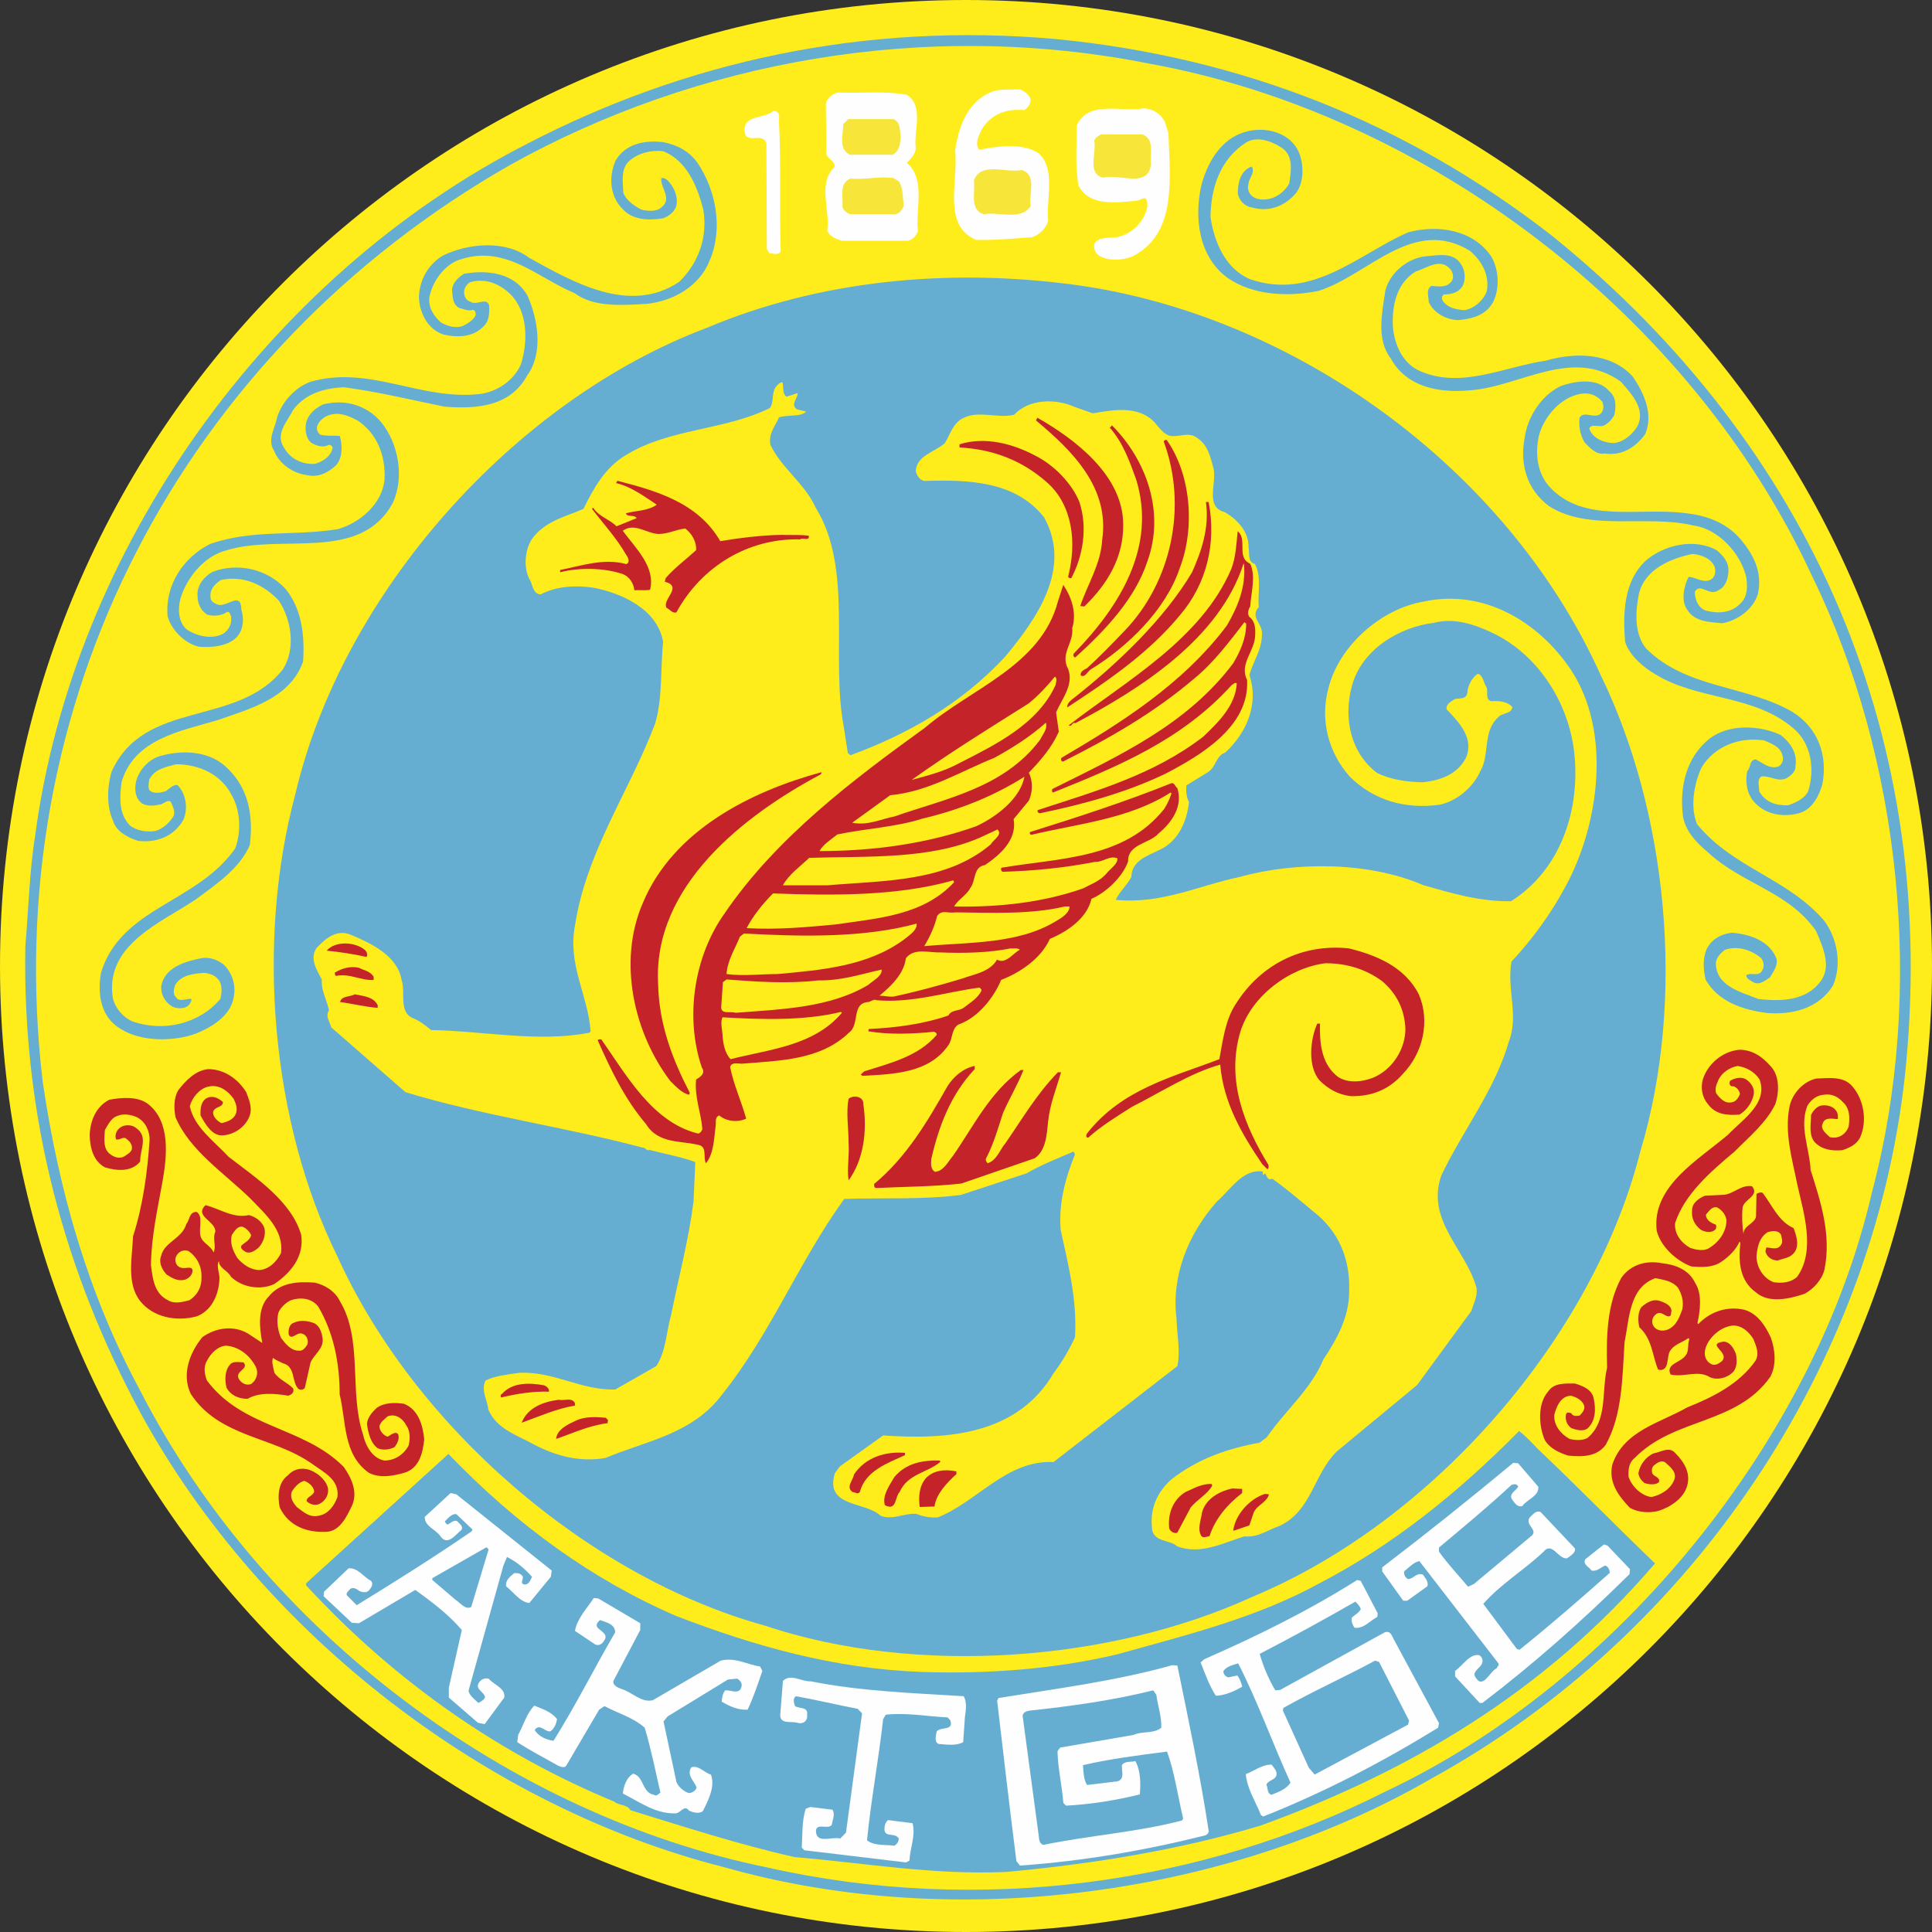
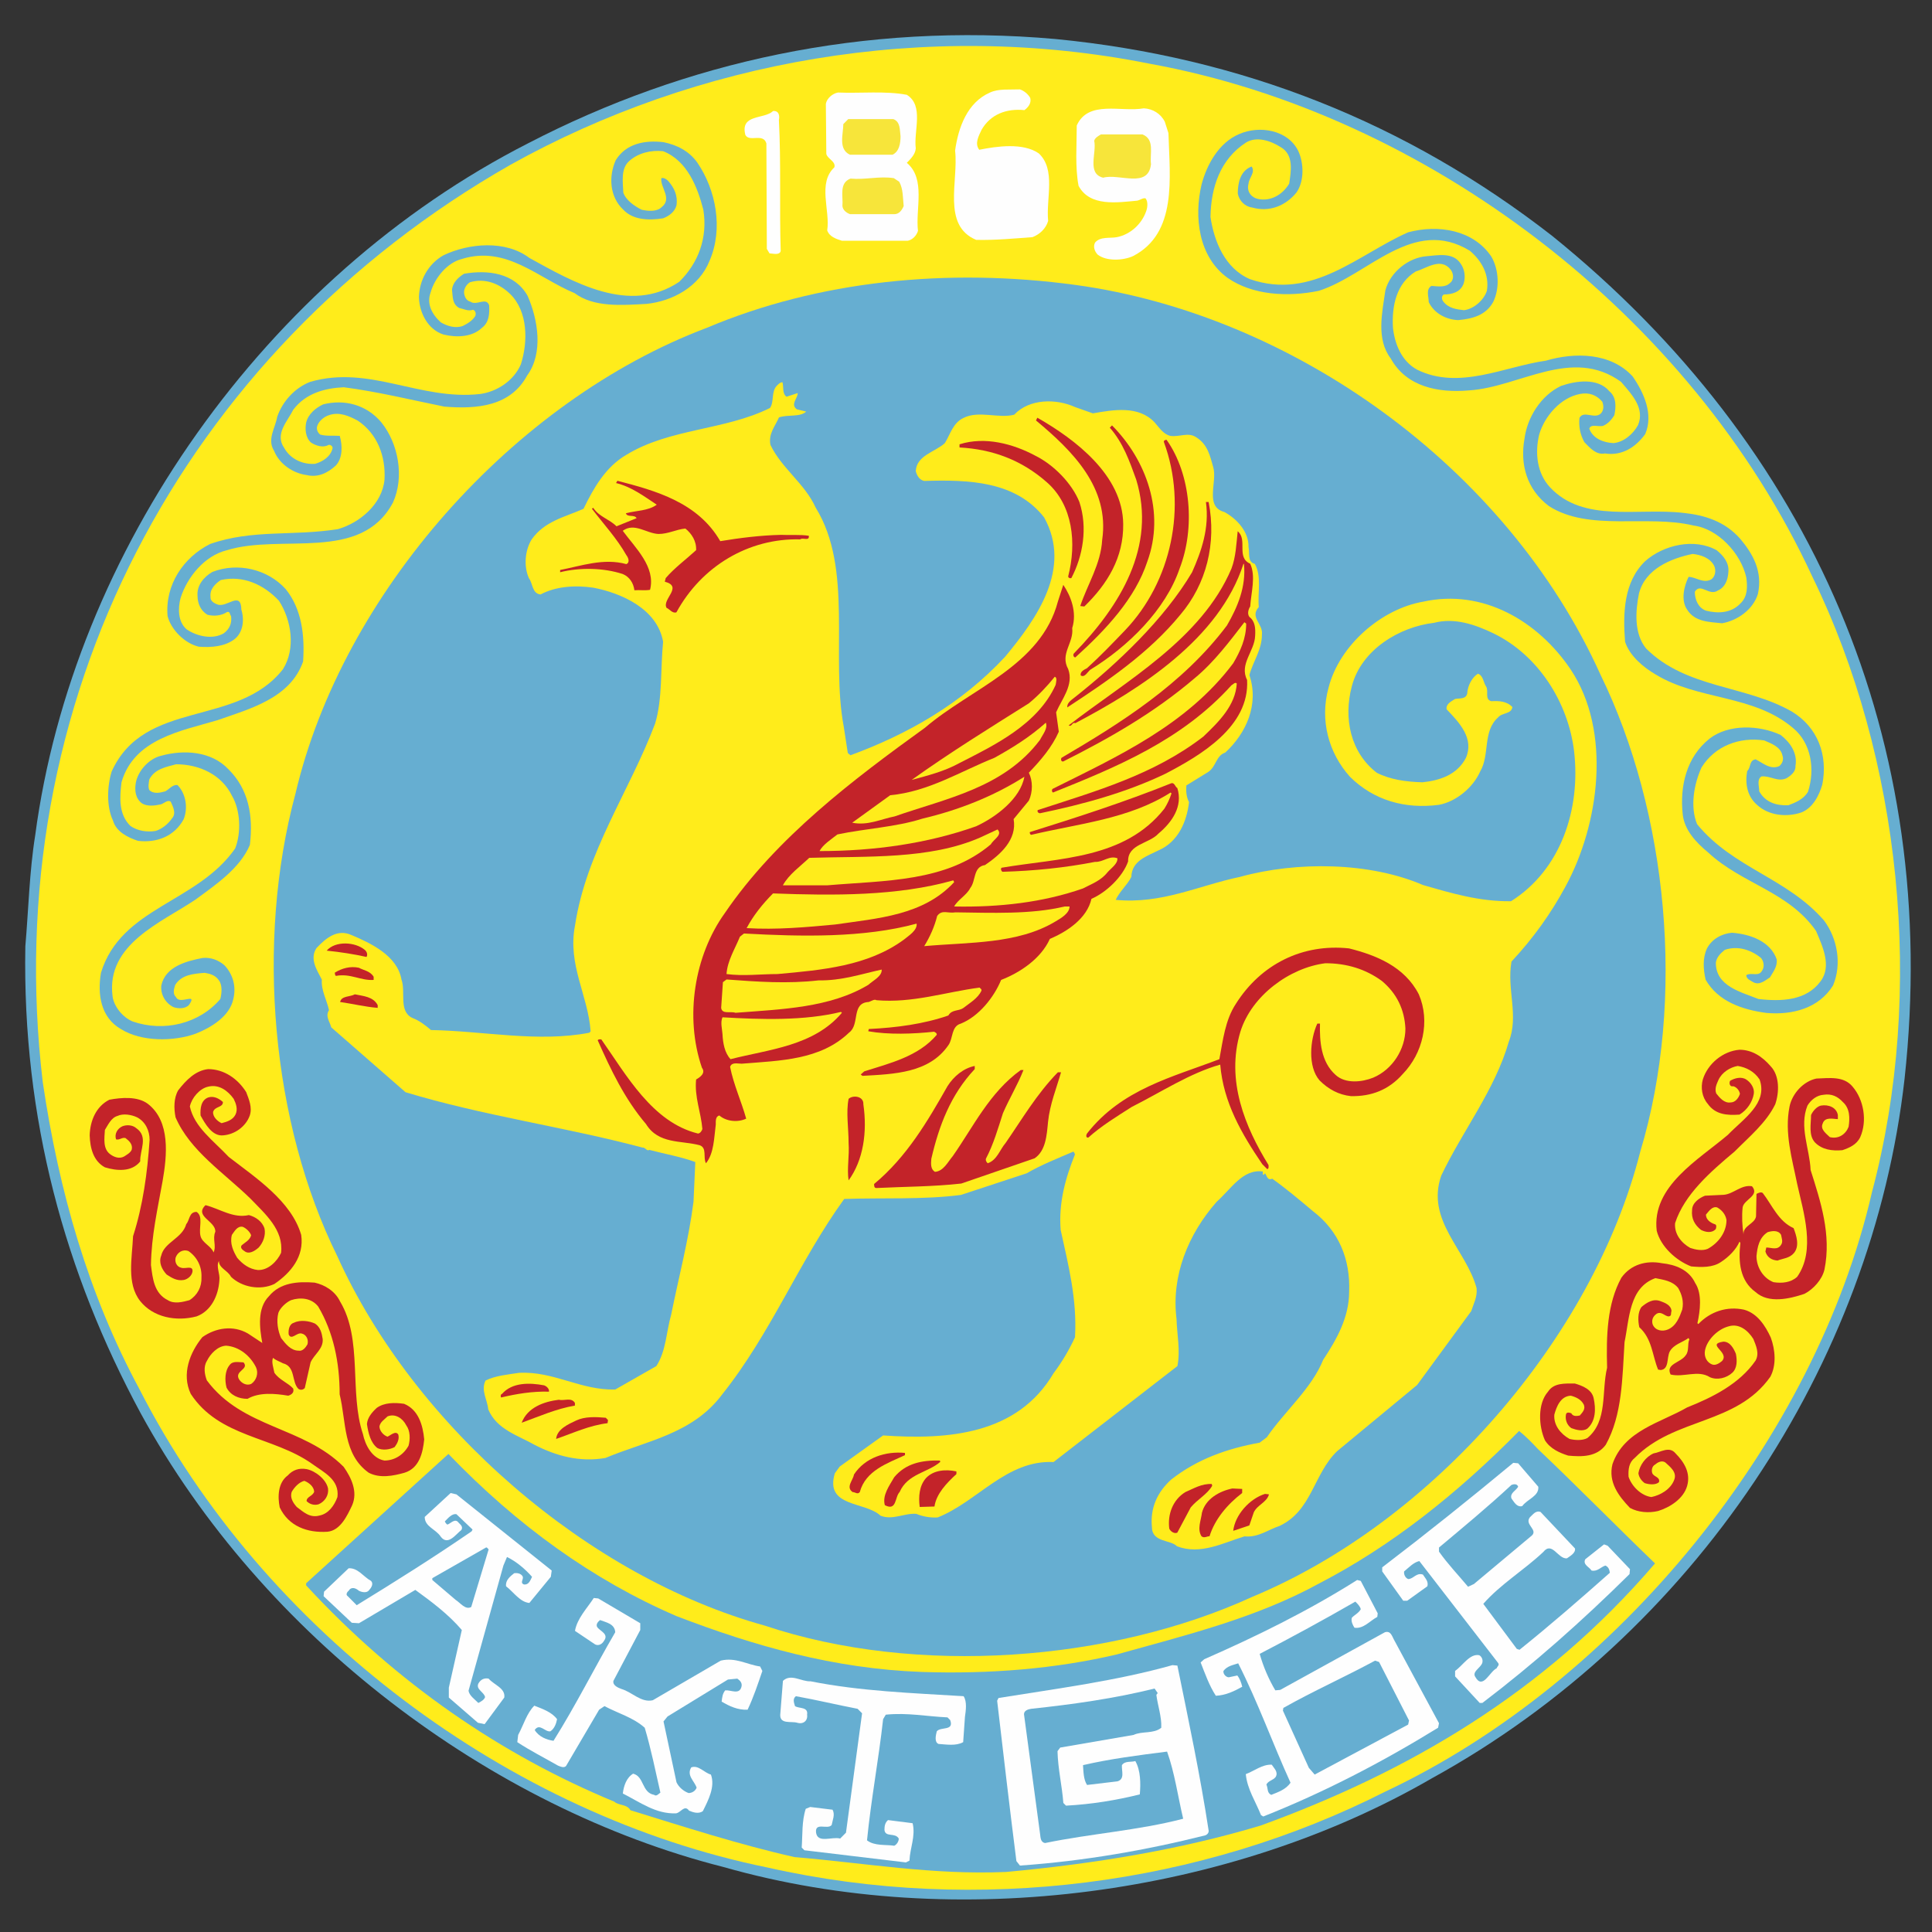
<svg xmlns="http://www.w3.org/2000/svg" xml:space="preserve" width="604px" height="604px" version="1.1" style="shape-rendering:geometricPrecision; text-rendering:geometricPrecision; image-rendering:optimizeQuality; fill-rule:evenodd; clip-rule:evenodd" viewBox="0 0 602.32 602.32">
  <rect x="0" y="0" width="602.32" height="602.32" fill="#333333" stroke="none" />
  <defs>
    <style type="text/css">
   
    .fil2 {fill:#FEFEFE}
    .fil0 {fill:#FFEC1B}
    .fil4 {fill:#C32329}
    .fil3 {fill:#F7E53A}
    .fil1 {fill:#66AED1}
   
  </style>
  </defs>
  <g id="Layer_x0020_1">
    <g id="_1850577631920">
-       <path class="fil0" d="M301.16 0c166.32,0 301.16,134.83 301.16,301.16 0,166.33 -134.84,301.16 -301.16,301.16 -166.32,0 -301.16,-134.83 -301.16,-301.16 0,-166.33 134.84,-301.16 301.16,-301.16z" />
      <path class="fil1" d="M483.91 73.54c81.14,65.58 121.3,157.71 109.86,262.76 -10.03,89.03 -65.66,173.16 -147.37,218.1 -62.46,36.23 -147.93,48.44 -220.85,27.66 -72.64,-18.4 -143.61,-71.76 -181.67,-141.42 -23.57,-43.68 -36.95,-91.85 -35.98,-145.63 0.98,-11.24 1.26,-23.32 3.07,-34.55 11.71,-88.48 71.67,-174 153.79,-215.85 48.8,-25.28 104.43,-37.78 164.38,-32.44 57.73,5.62 109.31,25.98 154.77,61.37z" />
      <path class="fil0" d="M565.05 179.85c27.47,56.31 35.28,129.06 18.55,191.84 -17.57,76.53 -78.92,152.65 -151.84,186.92 -57.02,28.93 -126.74,38.48 -192.55,23.59 -80.03,-16.29 -156.99,-73.17 -195.75,-149.14 -15.9,-29.49 -25.1,-61.65 -30.12,-95.64 -14.08,-118.11 43.36,-227.65 145.84,-286.07 57.73,-32.16 129.25,-45.5 199.38,-31.46 85.75,15.59 168.57,77.81 206.49,159.96z" />
      <path class="fil1" d="M404.71 47c1.81,3.79 1.96,9.55 -0.56,13.06 -3.34,4.07 -8.36,6.18 -13.8,4.63 -2.23,-0.28 -4.04,-2.11 -4.46,-4.35 0,-3.37 0.84,-7.16 4.32,-8.43 1.26,1.83 -0.83,3.51 -0.97,5.34 -0.7,2.53 0.97,4.35 2.92,4.77 3.91,0.85 7.67,-1.26 9.76,-4.77 0.56,-3.79 1.54,-8.99 -2.65,-11.38 -3.06,-1.96 -7.52,-3.51 -10.87,-1.4 -7.95,5.19 -10.87,13.9 -11.02,23.17 1.12,7.58 4.47,16.01 12.28,19.38 19.51,6.74 33.74,-7.72 49.35,-14.6 9.48,-2.53 20.36,-0.71 25.93,7.58 2.38,4.07 2.65,9.97 0.56,14.18 -2.37,4.22 -6.55,5.2 -10.87,5.62 -3.77,-0.14 -7.53,-2.1 -9.21,-5.62 0,-1.82 -0.97,-3.93 0.84,-5.05 1.96,0.14 4.32,0.56 5.72,-0.85 1.39,-0.98 1.25,-2.94 0.28,-4.21 -3.07,-3.93 -7.53,-0.42 -10.88,0.56 -5.99,3.65 -7.53,10.68 -7.11,17.56 0.56,5.05 2.65,10.39 7.53,13.06 13.11,6.46 27.19,-0.98 40.15,-2.81 9.07,-2.67 20.22,-2.53 27.05,4.92 3.49,5.05 6.56,11.79 3.91,17.97 -2.93,4.07 -7.25,6.88 -12.55,6.04 -2.79,0.56 -4.74,-1.83 -6.41,-3.51 -1.26,-2.25 -1.82,-4.78 -1.54,-7.58 1.39,-2.53 4.88,0.7 6.83,-1.55 0.84,-1.12 0.7,-2.38 0.28,-3.51 -1.81,-2.11 -4.18,-2.95 -6.97,-2.39 -5.99,1.13 -11.01,6.88 -12.69,12.64 -1.39,5.76 -0.69,12.08 3.35,16.43 10.46,11.24 27.33,6.32 41.69,8.01 6.69,0.7 12.82,2.67 17.57,8 4.04,4.78 7.11,10.25 5.57,17.28 -1.53,4.91 -6.41,8.28 -11.15,9.12 -4.05,-0.42 -8.51,-0.42 -10.88,-4.21 -2.09,-2.95 -0.97,-7.44 0.42,-10.25 2.23,0 4.46,2.11 6.97,0.84 1.4,-0.84 1.68,-2.95 0.98,-4.35 -1.26,-2.39 -4.04,-3.37 -6.69,-3.65 -6.7,1.4 -14.78,4.63 -16.73,12.36 -1.12,5.61 -1.54,12.5 2.23,17.13 12.54,12.5 30.95,11.37 45.45,19.66 8.09,4.92 11.29,13.62 9.48,22.75 -0.98,3.37 -2.93,7.3 -6.55,8.71 -4.6,1.54 -10.18,0.98 -13.81,-2.39 -3.06,-2.67 -3.76,-6.6 -3.06,-10.53 1.25,-1.12 0.55,-3.37 2.65,-3.65 2.23,1.12 4.6,3.37 7.38,2.1 0.98,-0.84 1.4,-2.1 0.98,-3.23 -0.56,-2.8 -3.49,-3.79 -5.72,-4.77 -7.67,-1.13 -15.33,1.68 -19.52,8.43 -2.36,5.19 -3.62,12.21 -1.39,17.69 11.29,13.76 28.03,16.71 39.6,30.05 4.18,5.62 5.58,13.63 2.79,20.23 -4.47,7.16 -12.69,9.26 -20.78,8.56 -7.39,-0.98 -15.06,-3.51 -18.96,-10.39 -0.7,-3.23 -0.98,-6.6 0.42,-9.69 1.53,-2.95 4.6,-4.64 7.81,-4.92 5.71,0.43 11.99,2.67 13.94,8.29 0.28,2.25 -1.12,3.93 -2.09,5.62 -1.54,0.98 -3.21,2.53 -5.16,1.54 -0.84,-0.56 -2.23,-0.98 -2.23,-2.24 1.81,-0.99 3.9,0.7 5.02,-1.55 0.69,-1.12 0.41,-2.81 -0.42,-3.79 -3.07,-2.53 -7.25,-3.93 -11.3,-2.53 -1.39,1.13 -2.5,2.25 -2.78,3.93 -0.14,7.45 8.08,9.27 13.24,11.38 7.11,0.84 14.92,0.56 19.38,-5.48 3.63,-4.77 0.56,-11.09 -1.39,-15.73 -8.65,-12.36 -23.01,-14.6 -33.6,-24.43 -3.91,-3.23 -7.39,-7.03 -7.95,-11.8 -0.98,-8.85 1.11,-17.97 8.36,-23.73 6,-4.64 15.62,-4.22 22.17,-1.13 3.07,2.39 5.3,5.76 4.6,9.69 0.14,1.69 -1.39,2.95 -2.78,3.79 -2.79,1.27 -5.02,-0.84 -7.81,-0.56 -1.53,0.99 -0.7,2.95 -0.7,4.64 1.95,3.51 5.44,4.49 9.06,4.35 2.23,-0.84 4.74,-1.83 6.14,-4.21 2.23,-6.88 1.11,-15.17 -4.74,-19.94 -12.27,-10.39 -29.56,-8.57 -42.67,-16.58 -3.9,-2.24 -8.22,-5.89 -9.62,-10.25 -0.69,-8.98 -0.42,-18.67 6.28,-25.13 5.71,-5.06 15.34,-7.31 22.31,-3.38 2.09,1.69 3.9,3.94 3.62,6.75 -0.14,2.38 -0.98,4.77 -3.21,5.75 -2.79,1.97 -5.43,-2.53 -7.25,0.42 0,2.53 1.12,5.06 3.49,5.9 3.9,0.99 7.94,0.71 10.73,-2.25 2.24,-2.1 2.24,-5.19 1.82,-8.14 -1.67,-7.44 -8.79,-15.17 -16.45,-16.15 -14.51,-3.51 -32.49,1.97 -45.04,-6.04 -6.97,-5.2 -9.06,-13.06 -7.67,-20.92 0.84,-6.74 5.16,-13.63 11.44,-16.58 4.46,-1.54 11.43,-2.66 15.05,1.69 2.23,1.83 2.09,4.91 1.54,7.44 -0.84,1.41 -2.09,2.81 -3.63,3.37 -1.39,0.28 -3.76,-0.7 -4.18,0.85 1.12,3.09 4.46,4.35 7.53,4.49 3.2,-0.28 6.13,-2.81 7.67,-5.62 2.23,-5.33 -2.09,-9.69 -5.3,-13.48 -15.34,-11.09 -31.65,1.69 -47.41,2.67 -9.62,0.84 -19.52,-1.12 -24.4,-9.97 -4.6,-6.04 -2.64,-14.33 -1.67,-21.21 1.54,-5.76 7.25,-10.25 12.97,-10.67 3.48,-0.28 8.08,-1.26 10.45,2.25 1.26,1.68 1.68,4.21 0.98,6.31 -0.98,2.67 -3.62,3.38 -6.14,3.38 -0.83,0.42 -0.69,1.54 -0.27,2.1 1.67,2.25 4.18,2.53 6.55,2.81 3.07,-0.42 6.13,-3.09 7.11,-6.04 0.84,-5.05 -1.67,-9.41 -5.3,-12.49 -17.7,-10.82 -31.65,7.58 -47.12,12.49 -9.62,1.97 -20.64,1.41 -28.45,-4.07 -9.06,-6.6 -10.46,-18.96 -8.08,-29.07 1.67,-6.32 5.43,-13.06 11.71,-15.73 6.41,-2.81 15.2,-1.26 18.4,5.2z" />
      <path class="fil1" d="M217.46 50.79c5.72,8.42 8.09,20.5 3.77,30.47 -3.21,8.15 -11.57,12.64 -19.66,13.48 -7.81,0.43 -16.45,1.13 -22.45,-3.36 -11.29,-4.64 -21.19,-14.89 -35,-10.68 -4.74,1.13 -8.64,6.04 -9.89,10.53 -1.26,3.51 0.41,6.74 3.2,9.27 1.95,1.13 4.46,1.97 6.83,1.13 1.4,-0.7 2.93,-1.55 3.91,-3.09 0.28,-0.7 0.14,-1.69 -0.7,-1.97 -1.53,0.56 -2.93,-0.28 -4.32,-0.56 -2.23,-1.27 -1.95,-3.51 -2.23,-5.62 0.14,-2.24 1.95,-3.93 3.76,-5.05 7.39,-1.27 15.76,-0.29 19.8,6.88 3.21,7.3 5.02,17.83 -0.14,24.85 -5.16,9.55 -15.48,10.54 -25.79,9.7 -10.46,-2.11 -20.64,-4.64 -31.37,-6.04 -5.86,0.28 -11.85,1.82 -15.76,7.02 -1.81,3.65 -5.86,7.58 -2.79,11.94 1.96,3.51 5.86,5.19 9.62,4.91 2.37,-0.7 4.88,-2.25 5.44,-4.91 0,-0.71 -0.84,-1.13 -1.25,-0.99 -1.68,0.99 -3.91,0.28 -5.44,-0.7 -1.81,-1.55 -1.95,-4.35 -1.54,-6.32 0.7,-2.67 2.93,-4.49 5.3,-5.62 6.69,-1.68 13.53,0.14 18.13,5.62 5.3,6.6 7.25,16.99 3.62,25 -10.03,18.82 -34.71,9.55 -51.86,14.88 -6.83,1.69 -12.27,8.29 -14.36,14.89 -0.84,3.23 -0.84,7.3 1.81,9.69 3.21,2.25 8.23,3.37 11.71,1.27 1.81,-1.41 2.51,-3.1 2.23,-5.34 -0.42,-0.42 -0.28,-1.55 -1.25,-1.27 -1.68,1.13 -4.05,1.41 -6.14,0.85 -2.09,-1.27 -3.07,-3.52 -3.07,-5.9 -0.27,-3.23 1.96,-5.9 4.61,-7.44 7.94,-3.09 17.28,-0.85 22.86,5.33 5.02,6.18 6,14.47 5.44,22.61 -4.05,11.52 -16.73,14.75 -26.63,18.26 -11.29,3.37 -26.07,5.76 -29.98,19.38 -0.56,4.63 -0.97,9.97 2.79,13.62 2.23,1.55 5.16,1.97 7.81,1.55 1.95,-0.57 3.9,-2.11 5.16,-3.94 1.39,-1.54 0.28,-3.65 -0.42,-5.19 -0.98,-0.71 -2.09,0.56 -3.07,0.84 -1.95,0.42 -4.18,0.7 -5.85,-0.28 -2.1,-1.54 -2.38,-4.07 -1.96,-6.46 0.7,-3.79 4.18,-7.58 7.95,-8.43 7.11,-1.96 15.62,-1.4 20.92,4.22 6.27,6.18 7.8,14.46 6.69,23.59 -3.07,7.3 -10.6,12.36 -16.87,16.99 -10.6,7.17 -28.03,13.91 -25.94,30.2 0.42,3.23 3.21,6.6 6.28,7.86 9.76,3.37 20.77,0.7 27.32,-7.02 0.42,-1.69 0.7,-4.21 -0.41,-5.76 -1.12,-1.68 -2.79,-2.11 -4.46,-2.39 -3.49,0.28 -7.25,0.57 -9.21,3.79 -0.41,1.27 -0.83,2.81 0.28,3.8 1.12,2.53 6.83,-1.69 4.05,2.39 -1.12,1.26 -3.35,1.26 -4.89,0.7 -2.5,-1.27 -4.04,-3.93 -3.76,-6.74 1.26,-5.9 7.81,-7.59 12.83,-8.57 2.65,-0.28 5.02,0.7 6.83,2.25 2.65,2.8 3.76,6.6 2.79,10.53 -1.12,5.48 -7.11,8.99 -11.71,10.81 -6.98,2.53 -17.02,2.53 -23.29,-1.4 -6.41,-3.65 -7.39,-10.96 -6.27,-17.56 6.27,-20.5 29.98,-21.77 41.83,-38.76 1.95,-4.91 1.67,-11.93 -0.98,-16.43 -3.21,-6.6 -10.18,-9.83 -17.43,-9.83 -3.06,0.85 -6.69,1.41 -8.37,4.78 -0.13,1.12 -0.41,2.1 0,3.23 1.4,1.4 3.49,0.84 5.03,0.42 1.25,-0.7 2.23,-2.11 3.76,-1.97 2.65,2.67 3.35,7.16 1.95,10.67 -2.79,5.2 -8.22,7.45 -14.22,6.75 -3.07,-0.99 -6.83,-2.81 -7.81,-6.32 -2.09,-4.36 -1.81,-10.82 -0.42,-15.31 10.32,-22.75 39.04,-13.62 53.4,-31.88 4.05,-6.46 2.65,-15.31 -1.25,-21.35 -4.74,-5.05 -11.15,-8 -18.13,-6.46 -1.67,1.13 -3.48,2.81 -3.2,5.2 -0.14,1.26 0.97,1.97 2.09,2.39 2.93,1.26 7.39,-4.5 7.53,1.68 0.97,3.09 0.56,7.02 -2.09,9.13 -3.07,2.39 -7.39,2.67 -11.16,2.39 -4.32,-0.99 -8.64,-5.2 -9.76,-9.55 -0.83,-9.69 4.88,-18.26 13.25,-22.47 13.24,-4.64 25.65,-2.39 39.87,-4.64 6.84,-1.96 13.81,-7.86 14.51,-15.44 0.41,-7.31 -2.24,-14.33 -8.37,-18.4 -2.65,-1.41 -5.72,-2.81 -8.93,-1.69 -1.39,0.42 -3.06,1.69 -3.62,3.23 -0.42,0.99 0,2.11 0.84,2.81 1.81,0.56 4.18,0.28 6.13,0.42 0.84,2.95 0.98,6.88 -1.25,9.27 -2.51,2.25 -5.44,3.79 -9.07,2.95 -4.18,-0.56 -8.5,-3.37 -10.17,-7.58 -2.24,-3.51 0.41,-7.16 0.97,-10.53 1.67,-4.92 5.58,-9.13 10.32,-10.96 18.54,-5.34 34.16,5.9 52.98,3.79 5.16,-0.7 10.46,-4.07 12.69,-9.27 2.23,-7.02 2.23,-16.43 -3.34,-21.9 -3.35,-3.24 -7.81,-5.06 -12.56,-3.66 -1.11,0.71 -1.95,2.11 -1.81,3.38 0.14,1.12 0.7,2.38 1.95,2.66 1.96,1.41 4.89,-1.54 5.86,1.13 0.14,2.67 0,5.33 -2.23,7.02 -3.07,2.95 -7.95,3.09 -11.99,2.11 -4.88,-1.55 -7.53,-6.75 -7.67,-11.66 0.14,-5.34 2.93,-10.39 7.67,-13.06 7.95,-3.79 19.38,-4.78 26.77,0.84 13.52,7.44 31.23,17.84 46.71,7.44 5.99,-5.89 8.92,-13.76 7.52,-22.47 -1.81,-7.02 -5.01,-15.3 -12.54,-18.25 -3.77,-0.42 -7.81,0.56 -10.6,3.09 -2.65,2.38 -1.95,6.46 -1.81,9.83 0.83,2.39 3.48,4.21 5.72,5.33 1.95,0.43 4.73,0.71 6.27,-0.84 3.35,-2.67 -0.56,-6.18 -0.14,-8.99 0.7,-0.28 1.67,0.28 2.37,1.13 1.67,1.96 2.79,4.35 2.37,7.3 -0.56,2.11 -2.37,3.37 -4.18,4.07 -4.47,0.7 -9.34,0.57 -12.41,-2.67 -4.32,-4.07 -4.6,-10.39 -2.37,-15.44 3.2,-5.2 9.06,-6.32 14.92,-5.62 4.04,0.84 7.94,2.67 10.59,6.46z" />
      <path class="fil1" d="M498.96 210.32c20.92,42.84 26.77,101.12 12.41,148.73 -14.77,58.28 -64.83,115.44 -120.88,138.75 -44.06,20.22 -104.71,24.86 -152.11,8.99 -54.8,-15.17 -109.17,-61.8 -133.29,-115.3 -20.36,-41.29 -25.52,-97.47 -12.97,-144.09 14.64,-62.35 67.9,-122.46 128.27,-145.21 34.58,-14.61 74.87,-18.82 115.03,-13.34 67.48,9.27 134.27,56.59 163.54,121.47z" />
      <path class="fil0" d="M243.95 119.18c0.42,1.55 -0.14,3.51 1.26,4.5l3.48 -1.13c0,1.69 -2.37,3.51 -0.27,5.06l2.92 0.7c-1.95,1.83 -5.71,0.84 -8.5,1.83 -1.12,2.66 -3.35,5.05 -2.65,8.56 3.48,7.3 10.74,12.08 14.08,19.52 11.85,19.1 4.6,46.21 8.79,68.4l1.25 8.14 0.84 0.7c17.56,-6.46 34.44,-15.87 48.24,-30.75 9.9,-11.94 20.91,-27.53 12.13,-43.4 -8.92,-11.37 -23.57,-11.79 -37.37,-11.37 -1.53,-0.28 -2.37,-1.83 -2.65,-3.09 0.28,-4.92 6,-5.9 9.07,-8.71 1.67,-2.67 2.5,-6.32 5.85,-7.86 4.74,-2.39 10.88,0.28 15.76,-0.99 4.74,-5.05 13.1,-5.05 18.96,-2.39l5.57 1.97c6.42,-1.12 14.23,-2.52 19.25,2.81 1.39,1.55 2.64,3.65 4.88,4.21 2.92,0.43 5.57,-1.26 8.08,0.43 3.63,2.24 4.33,5.89 5.3,9.26 1.4,4.64 -2.79,12.36 3.49,14.05 3.9,2.11 7.67,6.18 7.53,10.95 0.42,1.83 -0.42,4.64 1.95,5.2 2.23,3.93 0.84,8.99 1.25,13.48 -2.93,3.23 1.4,5.2 0.98,8.57 0,4.77 -2.79,8.42 -3.91,12.63 3.07,9.13 -0.97,18.12 -7.52,24.16 -2.93,0.98 -2.79,4.35 -5.3,6.04l-6.83 4.21c-0.14,1.83 0,3.65 0.83,5.2 -0.69,6.04 -3.34,12.36 -9.48,15.03 -3.62,1.82 -8.36,3.22 -8.5,8.28 -1.26,2.53 -3.63,4.49 -4.88,7.16 14.36,1.41 25.93,-4.49 38.76,-7.16 17.7,-4.91 40.43,-4.63 57.02,2.53 8.79,2.53 17.57,5.19 27.47,5.06 15.62,-9.84 21.75,-28.79 19.66,-46.77 -1.81,-15.03 -11.01,-29.92 -25.24,-36.79 -5.58,-2.67 -11.99,-4.92 -18.4,-3.24 -10.88,1.27 -22.73,8.43 -25.66,19.81 -2.65,9.97 -0.42,20.64 7.81,26.96 4.19,2.11 9.06,2.81 14.22,2.95 5.3,-0.56 10.74,-2.25 13.53,-7.58 2.65,-6.04 -1.95,-10.96 -6,-15.17 -0.28,-1.69 1.53,-2.53 2.65,-3.23 1.4,-0.28 3.35,0.14 3.77,-1.69 0.14,-2.52 1.53,-5.05 3.34,-6.18 1.67,0.57 1.67,2.67 2.51,3.94 0.98,1.4 -0.56,4.07 1.67,4.63 2.38,-0.14 4.88,0 6.56,1.83 -0.28,2.24 -3.21,1.68 -4.46,3.23 -4.88,4.35 -2.51,11.65 -5.58,16.85 -2.23,5.05 -7.53,9.41 -12.83,10.39 -10.59,1.41 -20.35,-1.4 -27.74,-8.71 -6.7,-7.44 -9.49,-17.69 -6.7,-27.8 3.35,-13.2 16.46,-24.58 29.56,-26.83 18.54,-4.07 35.7,6.04 45.87,21.07 12.97,19.38 8.93,48.45 -1.53,67.69 -4.46,8.29 -10.04,16.15 -16.87,23.45 -1.53,8.71 2.37,16.85 -0.84,25 -4.32,15.03 -14.36,27.67 -21.05,41.71 -4.88,14.04 7.81,23.17 11.01,35.11 0.28,2.81 -0.97,4.91 -1.67,7.16l-16.87 23.03 -24.96 20.65c-7.39,7.16 -7.8,18.54 -17.98,23.31 -3.49,1.12 -6.56,3.65 -10.88,3.23 -6.55,1.97 -13.66,5.9 -21.05,3.09 -1.96,-2.11 -7.81,-1.12 -7.81,-6.04 -0.56,-5.9 1.67,-10.81 6,-14.75 8.22,-6.45 17.56,-9.69 27.6,-11.51l2.23 -1.69c5.58,-8.14 13.95,-15.16 17.57,-24.15 4.18,-6.32 8.09,-13.2 8.09,-21.21 0.41,-10.11 -3.21,-18.96 -11.3,-25.13 -4.18,-3.52 -8.36,-7.03 -12.68,-10.12 -1.54,0.7 -1.68,-0.98 -2.24,-1.68 -0.41,0.42 -0.41,0.7 -0.69,0.28l0 -0.84c-6.28,-0.85 -9.9,5.47 -14.36,9.41 -8.93,10.11 -14.22,23.17 -12.55,36.51 0.14,4.92 1.25,9.83 0.28,14.74l-38.62 29.92c-14.64,-0.7 -23.71,12.35 -36.12,17.27 -2.36,0.14 -4.6,-0.28 -6.69,-1.12 -3.76,-0.28 -7.39,2.1 -11.15,0.56 -4.74,-4.49 -17.43,-2.53 -14.22,-13.2l1.53 -2.11 13.52 -9.69c20.36,1.41 41.83,-0.28 53.13,-19.38 2.64,-3.51 4.88,-7.3 6.69,-11.23 0.7,-11.8 -2.09,-22.61 -4.46,-33.43 -0.7,-8.56 1.53,-16.29 4.46,-23.59 -0.14,-0.14 -0.14,-0.7 -0.56,-0.84 -4.88,2.1 -9.9,4.07 -14.5,6.74l-20.49 6.74c-11.72,1.54 -24.4,0.84 -36.4,1.26 -14.22,19.66 -22.72,41.71 -38.06,60.95 -9.2,12.36 -23.7,14.47 -36.39,19.8 -8.09,1.41 -15.48,-0.7 -22.03,-4.07 -5.16,-2.95 -11.85,-4.77 -14.5,-11.09 -0.28,-3.09 -2.37,-5.9 -0.83,-8.99 3.2,-1.55 6.83,-1.83 10.45,-2.39 10.88,-0.56 19.1,5.48 29.98,5.2l12.82 -7.31c3.07,-4.77 3.07,-10.67 4.61,-16 2.37,-11.8 5.43,-23.18 6.97,-35.25l0.56 -12.36c-4.61,-1.69 -9.63,-2.53 -14.36,-3.8 -0.7,0.57 -1.26,-0.84 -2.1,-0.7 -24.26,-6.46 -49.91,-9.97 -73.89,-17.27l-23.15 -20.22c-0.42,-1.69 -1.95,-3.51 -0.7,-5.34 -0.69,-3.23 -2.5,-6.18 -2.23,-9.55 -1.53,-2.95 -3.9,-6.46 -1.67,-9.83 2.93,-3.09 6.42,-6.04 10.88,-4.07 5.99,2.52 14.36,6.46 15.61,13.9 1.4,3.79 -0.97,9.83 3.35,11.94 2.23,0.84 4.04,2.24 5.85,3.79 16.46,0.28 33.33,3.93 49.36,0.84l0.42 -0.42c-0.84,-11.37 -7.25,-20.78 -4.88,-33 3.49,-23.03 17.01,-41.85 24.96,-62.92 2.37,-7.72 1.67,-17.27 2.51,-25.56 -1.82,-10.25 -12.97,-15.16 -21.75,-16.85 -5.72,-0.84 -11.72,-0.42 -16.46,2.11 -2.65,-0.28 -2.37,-3.37 -3.62,-5.06 -1.67,-3.65 -1.25,-8.71 0.84,-12.08 4.04,-5.75 10.45,-7.02 16.17,-9.55 3.07,-6.32 6.83,-13.06 13.38,-16.85 13.53,-8.28 30.68,-7.58 44.76,-14.6 1.39,-1.97 0.28,-5.2 2.23,-7.03 0.56,-0.56 0.98,-0.98 1.67,-0.98z" />
      <path class="fil1" d="M479.45 451.74c11.57,10.95 24.26,23.87 36.52,35.67 -34.71,40.58 -77.38,65.16 -122.97,81.73 -25.24,7.58 -52.01,11.94 -79.33,14.46 -23.01,0.99 -44.06,-2.8 -65.95,-4.63 -17.43,-3.93 -34.3,-9.41 -51.17,-14.61 -1.12,-1.96 -3.63,-1.4 -5.02,-2.66 -35.28,-14.61 -67.9,-36.94 -95.93,-67.27 -0.27,-0.14 -0.14,-0.56 -0.14,-0.85l44.34 -40.3c21.47,22.33 45.04,39.32 71.11,50.56 24.12,9.27 49.08,16.43 76.54,17.41 21.06,0.7 41.69,-0.98 60.79,-5.48 21.62,-6.04 43.51,-11.37 63.16,-22.19 22.45,-11.65 42.95,-27.94 62.19,-47.46 1.81,1.4 4.18,3.79 5.86,5.62z" />
      <path class="fil2" d="M321.19 30.54c0.42,1.68 -0.7,2.95 -1.81,3.79 -5.58,-0.56 -10.6,1.27 -13.39,6.18 -0.83,1.83 -2.23,4.21 -0.7,6.18 5.58,-1.12 13.67,-2.25 18.55,1.12 5.43,5.06 2.23,14.05 2.93,21.07 -0.7,2.39 -2.65,4.21 -4.89,5.05 -5.85,0.43 -11.57,0.99 -17.56,0.85 -10.74,-4.5 -5.44,-18.4 -6.56,-27.81 0.98,-7.16 3.77,-15.03 10.88,-18.12 2.65,-1.26 6.13,-0.84 9.34,-0.98 1.25,0.42 2.51,1.41 3.21,2.67z" />
      <path class="fil2" d="M282.71 29.56c5.43,3.37 2.09,11.23 2.79,16.71 -0.14,1.82 -1.54,3.23 -2.79,4.49 5.99,5.06 2.65,14.33 3.48,21.21 -0.41,1.4 -1.67,2.81 -3.2,3.09l-20.5 0c-1.81,-0.56 -3.91,-1.26 -4.6,-3.23 0.98,-6.18 -3.07,-14.75 2.23,-19.66 0.56,-1.83 -2.23,-2.67 -2.51,-4.22l-0.14 -15.58c0.28,-1.69 2.09,-3.23 3.77,-3.52 7.11,0.29 14.78,-0.56 21.47,0.71z" />
      <path class="fil2" d="M363.15 37.98l1.12 3.51c0.42,14.05 2.79,31.18 -11.01,38.34 -3.07,1.41 -8.23,1.69 -11.02,-0.42 -0.97,-0.98 -1.53,-2.53 -0.84,-3.79 1.68,-1.97 4.61,-1.26 6.84,-1.69 4.18,-0.84 7.67,-4.07 9.06,-8 0.42,-1.12 0.7,-2.95 -0.14,-4.07 -0.7,-0.29 -1.81,0.56 -2.65,0.7 -6.13,0.56 -14.78,1.96 -18.26,-4.64 -1.12,-5.89 -0.56,-12.63 -0.56,-18.81 3.62,-8.01 13.8,-4.08 20.91,-5.34 2.79,0.14 5.3,1.68 6.55,4.21z" />
      <path class="fil2" d="M242.83 37.42c0.7,13.48 0.14,27.39 0.56,40.87 -0.42,1.4 -2.51,0.7 -3.49,0.7l-0.83 -1.4 -0.14 -32.87c-0.98,-3.37 -5.3,-0.28 -6.56,-2.66 -1.67,-6.61 5.86,-4.78 8.65,-7.45 1.81,-0.14 2.09,1.41 1.81,2.81z" />
      <path class="fil3" d="M278.52 37.14c2.23,0.84 1.96,3.37 2.23,5.34 0,2.24 -0.41,4.77 -2.5,5.76l-13.25 0c-3.76,-1.69 -2.09,-6.47 -2.09,-9.55l1.53 -1.55 14.08 0z" />
      <path class="fil3" d="M356.18 41.91c3.91,1.55 2.23,5.9 2.65,9.27 -0.83,7.73 -9.9,2.81 -14.91,4.22 -5.16,-1.27 -1.96,-7.73 -2.79,-11.52 0.27,-0.98 1.39,-1.54 2.09,-1.97l12.96 0z" />
-       <path class="fil3" d="M318.54 53.01c4.88,1.54 2.09,7.44 2.79,11.24 -3.07,4.63 -9.76,1.68 -14.64,2.52 -4.6,-1.4 -2.51,-6.88 -3.07,-10.53 2.23,-5.9 9.9,-2.25 14.92,-3.23z" />
      <path class="fil3" d="M280.34 56.66c1.25,2.25 1.11,4.91 1.39,7.59 -0.56,1.26 -1.39,2.52 -2.93,2.52l-13.8 0c-1.12,-0.42 -2.23,-1.26 -2.37,-2.52 0.28,-3.1 -1.12,-7.17 2.51,-8.57 4.74,0.42 8.92,-0.84 13.52,-0.14l1.68 1.12z" />
      <path class="fil2" d="M479.58 463.51c0.27,2.94 -3.35,3.79 -5.02,6.04 -1.68,0.42 -2.51,-1.27 -3.35,-2.39 -0.56,-1.69 1.39,-2.39 2.09,-3.65 -0.28,-0.99 -1.39,-0.85 -2.09,-0.57 -7.39,6.88 -15.06,13.2 -22.59,19.52l0 1.27c2.65,3.79 6.14,7.44 9.06,10.95l1.82 -0.84 18.12 -15.17c1.82,-1.82 -2.37,-3.37 -0.69,-5.61 0.97,-0.85 1.81,-2.25 3.35,-1.69l10.73 11.37c0.28,1.41 -1.53,2.39 -2.51,3.09 -2.79,0.29 -4.6,-5.47 -7.39,-1.96 -6.13,5.76 -13.25,9.97 -18.68,16.15l10.45 14.04 0.84 0.28c9.62,-7.72 18.82,-15.73 28.17,-24.01 -0.14,-0.98 -0.42,-1.83 -1.4,-2.25 -1.39,0.42 -2.51,1.97 -4.32,1.55 -0.7,-1.13 -2.79,-1.83 -1.95,-3.51l5.85 -4.64 1.12 0.42 6.97 7.31 -0.14 1.54c-14.78,14.61 -29.98,28.09 -45.87,40.16l-0.84 0 -7.67 -8.28 0 -1.69c2.51,-1.82 4.6,-5.47 7.53,-4.91 0.98,0.56 1.26,1.82 0.84,2.67 -0.7,1.4 -3.07,2.53 -2.09,4.07 2.37,4.21 4.46,-1.68 6.69,-2.67 0.14,-0.56 0.98,-0.98 0.42,-1.68l-24.54 -31.74c-1.81,0.42 -3.21,1.96 -4.74,3.23 -0.14,0.84 0.28,1.96 1.25,2.38 1.68,0 2.51,-2.1 4.61,-1.4 0.69,1.12 1.81,2.11 1.39,3.65l-6.27 4.5 -1.26 0 -6.55 -9.13 0 -1.27c13.8,-10.53 27.32,-21.34 40.85,-32.58l1.53 0.14 6.28 7.31z" />
      <path class="fil2" d="M172 489.63l-0.28 1.96 -6.69 8.15c-2.93,-0.28 -4.88,-3.37 -7.25,-5.2 -0.28,-1.82 1.26,-3.09 2.51,-4.07 0.84,-0.14 2.09,0 2.65,0.98 0.42,0.99 -0.98,1.97 0.42,2.53 1.53,0.14 1.95,-1.26 2.51,-2.39 -2.09,-2.38 -4.88,-4.77 -7.81,-6.18l-1.12 2.67 -10.87 39.04c0.28,1.55 1.95,2.67 3.06,3.79 0.84,-0.42 1.82,-0.98 2.1,-1.82 -0.28,-1.55 -2.93,-2.39 -2.1,-4.21 0.7,-1.27 1.82,-1.83 3.21,-1.55 1.67,1.97 5.3,2.95 4.88,5.9l-6.13 8.29 -2.09 -0.43 -9.07 -7.86 0 -3.09 4.05 -17.97c-4.19,-4.92 -9.48,-8.85 -14.5,-12.5l-17.57 10.39 -2.23 -0.14 -8.79 -8.29 0.14 -1.4 7.67 -7.31c2.93,-0.14 4.6,2.67 6.97,3.94 0.84,0.84 0.14,2.1 -0.55,2.81 -0.7,1.12 -2.37,0.7 -3.21,0.28 -0.98,-0.85 -2.37,-1.41 -3.21,0 -0.56,0.42 -0.97,1.26 -0.28,1.68l2.79 2.81c12.13,-7.44 23.98,-14.89 35.83,-23.03l0.28 -0.56 -5.02 -4.78c-1.39,-0.28 -2.64,1.27 -3.62,2.25 0.14,0.28 0.42,0.84 0.84,0.98 1.11,-0.42 2.37,-2.1 3.48,-0.56 0.7,0.7 1.4,1.26 0.84,2.25 -1.68,1.26 -4.18,5.05 -6.42,2.1 -1.53,-2.38 -5.01,-3.09 -5.01,-6.17l8.08 -7.45 1.81 0.42 29.7 23.74z" />
      <path class="fil1" d="M152.34 483.03l-5.43 17.97c-1.82,0.99 -3.35,-1.26 -4.88,-2.24l-7.25 -6.18 0 -0.57 16.73 -9.55c0.41,-0.14 0.56,0.43 0.83,0.57z" />
      <path class="fil2" d="M429.52 502.97l-0.14 1.12c-2.37,1.27 -4.32,3.79 -7.11,3.37 -0.55,-0.84 -1.11,-1.97 -0.83,-3.09 0.69,-0.84 2.09,-1.4 2.79,-2.67 -0.14,-0.84 -0.98,-1.68 -1.68,-2.38 -9.76,5.62 -19.8,11.09 -29.83,16.29 1.11,3.93 2.78,7.86 4.87,11.37l1.54 -0.14 32.62 -17.97c1.82,-0.57 2.24,1.26 2.79,2.24l14.08 26.12 -0.28 1.41c-17.56,10.81 -35.69,20.22 -54.51,27.67l-0.7 -0.43c-1.67,-4.21 -4.32,-8.14 -4.74,-12.78 2.65,-0.98 5.16,-3.09 8.09,-2.94 0.7,1.12 2.09,2.24 1.25,3.79 -0.83,1.12 -2.23,1.12 -2.92,2.38 0.55,1.13 0.13,2.67 1.53,3.23 2.09,-0.84 4.6,-1.68 5.99,-3.79 -5.57,-12.22 -10.17,-25.13 -16.31,-37.21 -1.67,0.56 -3.48,0.84 -4.6,2.38 -0.14,0.99 0.84,1.97 1.67,1.97l2.65 -0.56c0.7,0.84 1.26,2.25 1.54,3.51 -2.51,1.4 -5.16,2.67 -8.23,2.81 -2.09,-3.23 -3.35,-6.88 -4.74,-10.39l1.11 -0.99c16.32,-7.16 32.35,-15.02 47.69,-24.71l1.12 0.28 5.29 10.11z" />
      <path class="fil2" d="M199.61 506.06l0 2.11 -8.37 15.86c-0.28,1.41 1.4,2.11 2.51,2.53 3.35,0.98 6.14,4.35 9.76,3.51l21.19 -12.35c4.61,-1.13 8.23,1.26 12.27,1.82l0.7 1.4c-1.39,4.08 -2.79,8.29 -4.6,12.08 -3.07,0.14 -5.72,-1.12 -8.09,-2.53 0.15,-1.26 0.28,-2.53 1.12,-3.51 1.81,-0.14 4.32,1.41 5.02,-0.98 0.42,-1.26 -0.42,-2.11 -1.26,-2.67l-2.92 0.28 -18.83 11.52 -1.25 1.54 4.04 18.96c0.7,1.55 2.23,2.81 3.77,3.37 0.97,0 2.09,-0.56 2.51,-1.68 -0.7,-2.11 -3.21,-3.79 -1.68,-6.32 2.23,-0.84 4.05,1.68 6.14,2.24 1.39,3.8 -0.84,8.01 -2.51,11.38 -1.26,0.98 -3.07,0.42 -4.32,-0.14 -1.4,-1.97 -2.65,0.7 -4.05,0.84 -6.27,0.28 -11.29,-3.51 -16.59,-6.18 0.28,-2.38 1.12,-4.91 3.21,-6.18 3.48,0.85 2.65,5.9 6.55,6.6 0.7,0.57 1.39,-0.28 1.95,-0.7 -1.53,-6.74 -2.92,-13.62 -4.88,-20.22 -3.62,-3.23 -8.36,-4.5 -12.55,-6.74l-1.67 1.12 -10.32 17.56c-0.69,0.7 -1.81,0.14 -2.51,-0.14 -4.18,-2.39 -8.64,-4.64 -12.68,-7.31l0.27 -2.25c1.68,-3.08 2.66,-6.74 5.03,-9.12 2.5,0.98 5.43,1.96 7.1,4.21 -0.27,1.41 -0.83,2.95 -2.09,3.79 -1.67,0.28 -3.34,-2.67 -4.88,-0.42 1.26,2.11 3.77,3.09 5.86,3.37 6.97,-11.09 12.69,-22.61 19.24,-33.84 -0.14,-2.67 -2.93,-3.09 -4.74,-3.8 -0.7,0.57 -1.39,1.41 -0.84,2.25 0.98,1.27 3.63,2.11 2.09,4.21 -0.55,0.99 -1.67,1.69 -2.78,1.13l-6.28 -4.22c0.7,-3.93 3.77,-7.02 5.86,-10.25l1.39 0.14 13.11 7.73z" />
      <path class="fil1" d="M439.28 536.39l-0.28 1.27 -29.14 15.58 -1.81 -2.1 -8.09 -17.84 0.14 -0.84c9.48,-5.34 19.25,-9.69 28.59,-14.74l1.25 0.42 9.34 18.25z" />
      <path class="fil2" d="M367.06 519.26c3.49,17.13 7.11,34.13 9.76,51.54 0,0.7 -0.56,1.26 -1.12,1.4 -18.54,4.64 -37.78,8.01 -57.72,9.41l-1.11 -1.4c-2.1,-16.57 -4.05,-33.28 -6,-50l0.42 -0.84c18.26,-2.95 36.81,-5.34 54.23,-10.25l1.54 0.14z" />
      <path class="fil2" d="M300.41 528.81c1.12,1.68 0.7,4.49 0.42,6.46l-0.55 7.86c-2.24,1.27 -5.3,0.71 -7.68,0.56 -1.39,-0.56 -0.83,-2.81 -0.55,-3.93 1.25,-1.54 5.44,0 4.18,-3.51l-0.84 -0.84c-6.41,-0.28 -12.54,-1.54 -19.24,-0.84l-0.83 1.4c-1.4,12.64 -3.77,25.14 -5.02,37.78 2.37,1.82 5.85,1.26 8.5,1.68 0.84,-0.42 1.4,-1.4 1.4,-2.24 -1.12,-1.97 -4.18,-0.29 -4.46,-2.67 0,-1.13 0.13,-2.25 1.11,-3.09l7.67 0.98c0.98,4.07 -0.84,7.73 -0.98,11.66l-1.11 0.56 -31.65 -3.79 -0.84 -0.84c0.28,-3.8 0,-8.29 1.26,-12.08l1.39 -0.57 6.97 0.85c0.84,1.54 0,3.23 -0.28,4.77 -1.25,1.55 -5.16,-0.98 -4.88,2.25 0.42,3.65 5.02,1.26 7.53,1.97l1.81 -1.83c1.68,-12.5 3.35,-24.86 5.02,-37.22l-1.39 -1.4c-6.55,-1.26 -12.97,-2.81 -19.24,-3.93 -1.12,0.84 -0.56,2.1 -0.28,3.09 1.26,0.84 4.18,0.14 3.77,2.67 0.27,1.82 -1.12,3.09 -3.07,2.52 -1.82,-0.56 -5.44,0.57 -5.3,-2.52l0.84 -10.54c2.51,-2.38 5.71,0.28 8.64,0.14 15.48,3.09 31.79,3.66 47.68,4.64z" />
-       <path class="fil1" d="M360.51 528.39c0.42,3.37 1.67,6.74 1.53,10.25 -2.37,1.97 -6,0.98 -8.64,2.24l-22.87 3.94 -0.84 1.12c0.14,5.62 1.4,10.67 1.82,16.15l0.83 0.84c7.95,-0.42 15.62,-1.68 23.01,-3.51 0.28,-3.37 0.28,-7.44 -1.4,-10.39 -1.39,0.42 -3.2,-0.14 -4.18,1.27 -0.14,1.82 0.98,4.35 -1.39,5.05l-9.48 1.13c-1.12,-1.69 -1.12,-4.22 -1.26,-6.18 8.51,-1.97 17.29,-3.09 26.21,-4.22 2.37,6.6 3.35,13.91 5.02,20.93l-0.42 0.56c-13.94,3.65 -28.86,4.63 -43.08,7.58 -1.39,-0.28 -1.39,-1.68 -1.53,-2.8l-5.02 -37.36c0,-1.12 1.25,-1.55 2.23,-1.69 13.1,-1.4 26.07,-3.23 38.48,-6.32l0.98 1.41z" />
+       <path class="fil1" d="M360.51 528.39c0.42,3.37 1.67,6.74 1.53,10.25 -2.37,1.97 -6,0.98 -8.64,2.24l-22.87 3.94 -0.84 1.12c0.14,5.62 1.4,10.67 1.82,16.15l0.83 0.84c7.95,-0.42 15.62,-1.68 23.01,-3.51 0.28,-3.37 0.28,-7.44 -1.4,-10.39 -1.39,0.42 -3.2,-0.14 -4.18,1.27 -0.14,1.82 0.98,4.35 -1.39,5.05l-9.48 1.13c-1.12,-1.69 -1.12,-4.22 -1.26,-6.18 8.51,-1.97 17.29,-3.09 26.21,-4.22 2.37,6.6 3.35,13.91 5.02,20.93c-13.94,3.65 -28.86,4.63 -43.08,7.58 -1.39,-0.28 -1.39,-1.68 -1.53,-2.8l-5.02 -37.36c0,-1.12 1.25,-1.55 2.23,-1.69 13.1,-1.4 26.07,-3.23 38.48,-6.32l0.98 1.41z" />
      <path class="fil4" d="M350.17 163.38c0.14,10.39 -4.88,18.67 -12.13,25.7l-1.26 -0.14c2.24,-6.75 6.42,-13.07 6.84,-20.65 2.37,-16.29 -9.35,-27.8 -20.64,-37.21l0.42 -0.85c11.85,6.75 26.63,17.98 26.77,33.15z" />
      <path class="fil4" d="M357.7 175.03c-3.77,11.52 -12.83,21.21 -22.45,29.92 -0.56,0 -0.84,-0.85 -0.42,-1.27 14.36,-14.74 25.8,-33.28 19.38,-54.2 -2.09,-5.76 -4.04,-11.38 -8.22,-16.15l0.69 -0.71c10.74,10.82 16.6,27.1 11.02,42.41z" />
      <path class="fil4" d="M363.69 137.12c7.67,10.81 8.93,27.66 4.05,40.16 -4.33,12.78 -16.04,24.3 -27.75,31.46 -0.84,0.56 -1.81,2.67 -3.06,1.83 -0.29,-1.13 1.11,-1.83 1.95,-2.25 4.18,-3.79 7.94,-7.73 11.85,-11.8 14.5,-15.17 19.52,-38.62 12.13,-58.7 -0.14,-0.56 0.55,-0.7 0.83,-0.7z" />
      <path class="fil4" d="M336.51 156.5c2.64,8 1.11,16.85 -2.51,23.73 -0.56,0.14 -0.98,-0.14 -0.98,-0.56 2.65,-10.25 1.53,-22.19 -6.69,-29.35 -7.81,-6.88 -16.87,-10.26 -27.19,-10.82l0 -0.98c7.95,-2.53 16.73,-0.14 23.56,3.51 5.72,2.81 11.44,8.57 13.81,14.47z" />
      <path class="fil4" d="M224.55 168.71c5.99,-0.98 12.41,-1.82 18.96,-1.96 2.65,0.14 5.99,-0.14 8.64,0.28 0.28,1.82 -1.95,0.42 -2.65,1.12 -16.17,-0.42 -30.81,8.43 -38.62,22.75 -1.25,0.42 -2.09,-0.98 -3.07,-1.4 -1.53,-2.67 5.3,-6.6 -0.55,-8.15l0.28 -1.12c2.78,-3.23 6.27,-5.76 9.48,-8.71 0.14,-2.81 -1.4,-5.19 -3.35,-6.74 -2.93,0.28 -5.3,1.69 -8.37,1.69 -3.76,-0.14 -7.52,-3.66 -11.15,-0.99 3.91,5.34 10.32,11.24 8.51,18.4 -1.54,0.28 -3.35,0 -4.88,0.14 -0.28,-2.25 -1.54,-4.21 -3.63,-5.06 -5.99,-1.96 -13.38,-2.1 -19.52,-0.56l0 -0.7c6.56,-1.26 13.53,-3.79 20.64,-1.83 1.25,-0.56 0.55,-2.1 0,-2.8 -2.93,-5.2 -7.11,-9.69 -10.74,-14.47l0.42 -0.28c1.81,2.81 5.02,3.51 7.25,5.76l6.27 -2.53c-0.69,-1.26 -2.92,-0.14 -3.34,-1.54 3.2,-0.85 6.97,-0.71 9.62,-2.67 -4.05,-2.67 -7.95,-5.62 -12.69,-6.74l0.42 -0.71c11.99,3.1 25.1,6.75 32.07,18.82z" />
      <path class="fil4" d="M376.8 156.5c2.51,12.92 -0.7,25.55 -8.78,35.1 -9.9,12.08 -22.87,20.79 -35.28,28.94 -0.14,-1.27 0.98,-2.11 2.09,-2.96 13.53,-10.67 28.17,-24.57 36.81,-39.18 2.93,-6.6 5.44,-13.76 4.32,-21.9l0.84 0z" />
      <path class="fil4" d="M389.76 175.74c1.82,3.93 0.28,8.98 0,13.34 -0.55,0.84 -0.97,2.24 -0.27,3.23 1.81,1.4 1.95,3.51 1.81,5.9 -0.14,4.77 -5.02,8.84 -2.51,13.76 0.84,14.6 -14.64,23.59 -25.38,29.21 -12.26,5.9 -25.65,9.55 -39.17,12.36 -0.56,0 -0.98,-0.57 -0.7,-0.99 17.98,-5.89 36.11,-10.95 51.59,-22.89 5.02,-4.77 10.04,-9.83 10.45,-16.57 -0.55,-0.56 -1.11,0.28 -1.67,0.56 -15.48,17.14 -35.69,25.42 -55.63,33.43 -0.42,-0.28 -0.42,-0.85 -0.14,-1.13 19.94,-9.97 41.83,-19.8 56.33,-39.18 2.23,-3.79 4.04,-7.72 4.04,-12.36l-0.56 -0.42c-4.46,5.76 -9.34,12.36 -15.47,17.42 -12.83,10.95 -26.77,18.82 -40.99,25.98 -0.7,0.14 -0.84,-0.71 -0.56,-1.13 18.4,-10.81 37.78,-22.89 51.59,-41.28 3.34,-5.76 5.99,-12.08 5.3,-19.11l-0.15 -0.13c-7.52,23.45 -32.2,39.04 -52.42,49.71 -1.11,-0.42 -0.98,1.26 -2.09,0.7 17.71,-13.76 41.41,-26.82 50.75,-48.87 1.39,-3.65 1.53,-7.72 1.95,-11.66 3.21,2.67 -0.56,8.15 3.9,10.12z" />
      <path class="fil4" d="M334.27 195.82c0.56,4.63 -3.9,8 -1.25,12.78 1.81,4.91 -1.95,9.27 -3.77,13.48l0.84 6.04c-2.09,4.77 -5.57,8.84 -9.34,12.78 1.26,2.53 1.26,6.04 0,8.71l-4.74 5.75c1.12,6.46 -4.18,11.1 -8.92,14.33 -3.77,0.56 -2.79,4.91 -4.6,7.16 -1.12,2.25 -3.91,3.65 -5.02,5.76 14.08,0.28 27.74,-1.27 40.15,-5.62 2.65,-1.4 5.58,-2.39 7.67,-5.06 1.25,-1.4 3.21,-2.66 3.07,-4.35 -2.51,-0.98 -4.46,1.27 -6.97,1.12 -9.35,1.83 -18.97,2.81 -28.87,3.09 -0.28,-0.14 -0.69,-0.84 -0.28,-1.26 18.13,-3.09 38.35,-2.67 50.76,-18.4 0.97,-1.54 1.67,-3.09 2.23,-4.77l-0.28 -0.28c-12.97,8.28 -28.72,9.69 -43.5,13.2 -0.28,-0.14 -0.42,-0.42 -0.42,-0.85 14.78,-4.63 29.56,-9.4 43.92,-15.16 1.25,-0.56 1.39,1.12 2.09,1.4 1.81,5.76 -1.67,10.68 -5.86,14.19 -2.93,3.23 -9.62,3.23 -9.48,8.7 -1.67,4.78 -6.83,9.69 -11.43,11.66 -1.39,6.18 -7.67,10.25 -12.97,12.5 -2.78,6.18 -9.34,10.53 -15.19,12.78 -2.24,5.47 -6.98,11.37 -12.55,13.62 -3.07,0.84 -2.37,4.64 -3.9,6.74 -6,8.71 -16.88,8.99 -26.78,9.55l-0.55 -0.42 1.11 -0.98c7.95,-2.53 16.87,-4.64 22.59,-11.38 0.14,-0.56 -0.56,-0.84 -0.84,-0.98 -6.55,0.7 -14.08,0.98 -20.49,-0.14l0.14 -0.7c8.64,-0.42 17.15,-1.55 24.82,-4.22 1.11,-1.96 3.2,-1.26 4.73,-2.38 1.96,-1.55 4.47,-2.95 5.58,-5.34 0.14,-0.56 -0.42,-0.7 -0.56,-0.98 -10.73,1.4 -20.91,4.91 -32.2,3.93 -0.56,-0.42 -1.54,0.28 -2.37,0.56 -5.58,0.28 -2.65,7.02 -6.14,9.55 -8.92,8.57 -21.33,8.71 -33.46,9.69 -1.4,0 -3.07,-0.56 -3.63,0.98 1.12,5.62 3.49,10.68 5.02,16.15 -2.65,1.27 -6.27,0.85 -8.36,-0.98 -1.26,0.28 -1.12,1.83 -1.12,2.81 -0.55,4.21 -0.55,8.99 -3.06,12.08 -0.98,-1.83 0.41,-4.78 -1.96,-5.62 -5.85,-1.55 -12.83,-0.28 -16.73,-6.6 -6.69,-7.87 -11.01,-16.99 -15.06,-26.12 0.28,-0.42 0.7,-0.28 1.12,-0.28 7.81,11.09 15.89,25.84 30.12,29.35 0.69,0 1.25,-0.85 1.39,-1.41 -0.42,-5.19 -2.51,-9.97 -1.95,-15.44 1.25,-0.71 3.07,-1.97 1.81,-3.66 -5.44,-15.86 -2.37,-34.96 7.11,-48.17 16.04,-23.59 40.29,-41.85 62.46,-57.85 14.23,-12.22 36.12,-19.25 41.41,-39.33l1.68 -5.19c2.37,3.51 4.32,8.56 2.78,13.48z" />
      <path class="fil0" d="M329.11 213.51c-5.57,12.36 -19.1,18.82 -30.11,24.44 -4.6,2.53 -9.62,3.79 -14.78,5.2 11.99,-8.57 24.26,-16.16 36.53,-23.88 2.93,-2.39 5.72,-5.34 8.09,-8.29 0.83,0.28 0.41,1.69 0.27,2.53z" />
      <path class="fil0" d="M324.24 230.65c-11.3,15.02 -29.28,18.25 -45.32,23.87 -4.32,0.84 -8.36,2.95 -13.24,1.97l11.85 -8.57c11.99,-1.12 21.89,-7.44 32.48,-11.66 5.58,-3.09 11.02,-6.46 16.04,-10.95 0.69,1.82 -0.98,3.65 -1.81,5.34z" />
-       <path class="fil4" d="M256.06 240.76c0.14,0.28 0,0.42 -0.28,0.7 -23.7,12.64 -52.29,34.69 -50.61,65.3 0.28,12.64 4.46,23.45 9.9,33.99l-0.28 0.56c-2.23,-0.56 -4.05,-2.53 -5.86,-4.35 -11.29,-14.89 -16.45,-37.22 -8.5,-55.48 9.48,-22.75 33.88,-34.82 55.63,-40.72z" />
      <path class="fil0" d="M319.36 242.16c-1.26,6.88 -8.93,12.64 -15.06,15.45 -15.06,5.34 -31.65,7.72 -48.8,7.72 0.98,-1.96 3.62,-3.65 5.58,-5.19 8.64,-1.83 18.12,-2.25 26.49,-4.92 11.29,-2.67 22.03,-6.88 31.79,-13.06z" />
      <path class="fil0" d="M308.9 263.23c-13.94,11.79 -32.9,11.23 -51.03,12.78l-13.8 0c1.81,-3.37 5.43,-5.9 8.22,-8.57 18.13,-0.56 37.51,0.56 53.26,-6.32l5.44 -2.53c1.68,1.69 -1.26,3.09 -2.09,4.64z" />
      <path class="fil0" d="M297.47 275.02c-9.62,10.4 -23.71,11.24 -37.09,13.2 -9.06,0.85 -18.27,1.69 -27.61,1.13 2.09,-3.93 4.88,-7.44 8.23,-10.82 18.82,0.71 38.9,0.85 56.19,-4.07l0.28 0.56z" />
      <path class="fil0" d="M333.44 282.61c0,2.1 -2.65,3.65 -4.33,4.63 -11.85,7.16 -27.04,6.46 -40.98,7.73 1.81,-2.95 3.2,-6.04 4.04,-9.41 1.53,-2.11 3.34,-0.71 5.71,-1.13 11.16,0.14 23.57,0.7 34.02,-1.82l1.54 0z" />
      <path class="fil0" d="M285.76 287.95c0.27,2.1 -2.51,3.79 -4.05,5.05 -11.15,8.14 -25.23,9.41 -39.32,10.67 -5.29,0 -10.59,0.7 -15.89,0 0.28,-4.21 2.65,-7.86 4.18,-11.65l1.26 -0.99c17.98,0.99 37.36,1.41 53.82,-3.08z" />
      <path class="fil4" d="M113.84 296.23c0.56,0.56 0.84,1.4 0.42,2.11 -3.76,-0.85 -8.23,-1.55 -12.41,-1.97 2.65,-3.09 8.92,-2.81 11.99,-0.14z" />
      <path class="fil4" d="M442.33 309.99c3.62,8.43 1.26,18.4 -5.02,24.86 -4.32,4.91 -9.76,7.02 -16.17,6.88 -3.77,-0.42 -6.97,-2.11 -9.76,-4.91 -3.77,-4.36 -2.93,-12.78 -0.7,-17.7l0.84 0c-0.14,5.48 0.28,11.94 4.88,16.01 3.06,2.81 8.22,2.25 11.71,0.84 5.99,-2.52 10.04,-8.84 10.04,-15.3 -0.28,-5.9 -2.65,-10.96 -7.39,-14.89 -5.02,-3.65 -10.88,-5.48 -17.57,-5.48 -11.15,1.41 -23,10.11 -26.49,21.35 -4.6,15.31 1.53,29.77 8.78,41.57 0,0.56 0.14,1.12 -0.41,1.26l-1.54 -1.54c-6.41,-9.41 -12.13,-19.24 -13.11,-31.04 -9.48,2.67 -18.4,8.57 -27.6,13.2 -4.6,2.95 -9.48,5.9 -13.52,9.55 -0.84,0.14 -0.7,-0.84 -0.42,-1.26 10.87,-13.9 26.63,-17.56 41.27,-23.18 1.11,-5.89 1.81,-12.21 5.15,-17.27 7.81,-12.36 20.78,-18.82 35.28,-17.27 8.36,2.1 17.29,5.62 21.75,14.32z" />
-       <path class="fil0" d="M317.96 296.09c-2.09,0.98 -4.32,4.63 -7.11,3.09 -2.37,3.93 -7.11,4.49 -10.87,5.9 -6.97,2.1 -14.22,4.07 -21.33,5.61 -1.68,0.15 -2.93,-0.28 -4.47,-0.28 3.63,-2.94 7.67,-6.88 8.23,-11.65 2.51,-3.37 7.25,-1.69 10.87,-1.83 6.98,0.28 14.92,0.14 21.75,-1.26 0.98,0.14 2.1,-0.28 2.93,0.42z" />
      <path class="fil4" d="M116.49 304.52l0 0.98c-4.04,0.28 -7.25,-2.11 -11.71,-1.26 -0.42,-0.15 -0.28,-0.57 -0.42,-0.99 2.23,-1.4 4.88,-2.11 7.53,-1.54 1.53,0.84 3.49,0.98 4.6,2.81z" />
      <path class="fil0" d="M270.7 307.04c-11.99,7.17 -26.91,7.59 -41.41,8.71 -1.54,-0.56 -4.18,0.56 -4.46,-1.54l0.55 -8.01 1.12 -0.84c9.48,0.7 18.96,1.4 28.72,0.28 7.11,0.14 13.25,-1.97 19.66,-3.37 0.14,2.1 -2.65,3.37 -4.18,4.77z" />
      <path class="fil4" d="M117.75 313.36l0 0.85c-3.77,-0.29 -7.81,-1.27 -11.72,-1.83 0.42,-1.97 3.07,-1.54 4.6,-2.39 2.65,0.56 5.72,0.7 7.12,3.37z" />
      <path class="fil0" d="M262.47 315.75c-8.78,10.39 -22.73,11.38 -34.72,14.46 -1.81,-1.96 -2.37,-4.91 -2.51,-7.86 -0.13,-1.68 -0.69,-3.65 0,-5.2 12,0.71 25.52,1.13 36.95,-1.68l0.28 0.28z" />
      <path class="fil4" d="M552.06 332.46c2.79,2.95 2.65,8.15 1.39,11.8 -2.79,5.76 -8.08,10.11 -12.68,14.75 -7.53,6.32 -15.62,13.34 -18.55,22.32 -0.28,3.38 1.95,6.18 4.74,7.73 1.68,0.56 3.77,0.98 5.44,0.28 3.35,-1.83 5.85,-5.2 5.85,-8.99 -0.27,-1.68 -1.39,-3.09 -2.92,-3.93 -1.54,-0.42 -2.51,1.12 -3.49,2.25 0,1.54 1.4,2.52 2.65,2.95 0.84,0.14 0.56,1.12 0.42,1.54 -1.25,1.4 -3.21,0.98 -4.6,0.28 -1.95,-1.54 -3.07,-3.51 -2.79,-6.18 0,-2.24 2.23,-3.79 4.04,-4.49l5.86 -0.28c3.07,-0.28 5.44,-3.23 8.78,-2.67 2.51,2.95 -2.51,4.07 -2.92,6.6 -0.28,2.81 -0.14,5.62 0.27,8.43 -0.14,-2.81 3.49,-3.23 3.91,-5.62l0.14 -7.02c0.56,-0.28 1.39,-0.71 1.95,-0.28 2.93,3.79 4.88,8.84 9.62,10.95 0.84,2.25 1.95,5.48 0.14,7.72 -1.4,1.69 -3.35,1.69 -5.16,2.39 -1.81,-0.14 -3.21,-0.98 -3.77,-2.81l0.28 -1.26c1.54,0 3.49,0.98 4.61,-0.84 0.69,-0.99 0.14,-2.11 0,-3.09 -0.84,-1.55 -2.79,-1.27 -4.19,-0.85 -2.65,1.69 -3.2,4.64 -3.48,7.45 0,3.51 2.09,6.88 5.29,8.14 2.65,0.42 5.44,0.14 7.4,-1.68 5.85,-8.29 1.95,-20.09 0,-28.93 -1.54,-7.73 -4.05,-15.87 -2.38,-24.16 0.84,-4.07 4.33,-7.86 8.37,-8.71 4.04,-0.14 8.51,-0.84 11.29,2.53 3.49,4.07 4.61,10.68 2.38,15.73 -1.12,2.39 -3.49,3.37 -5.58,4.07 -3.21,0.28 -6.28,-0.14 -8.51,-2.38 -2.09,-2.25 -1.25,-5.76 -1.25,-8.57 0.56,-1.27 1.81,-2.67 3.07,-2.95 2.36,-0.42 4.87,0.56 5.29,2.95l0 1.26c-1.39,0 -4.04,-0.84 -4.74,1.41 -0.84,1.82 1.26,3.23 2.23,4.21 2.79,0.7 5.02,-0.98 5.86,-3.23 0.42,-2.67 0.42,-5.76 -1.81,-7.72 -1.54,-1.69 -3.49,-2.67 -6,-2.25 -2.09,0.14 -3.9,1.54 -5.02,3.37 -2.65,6.6 0.7,13.48 0.98,20.08 3.07,9.69 6.55,20.09 4.32,31.04 -0.7,3.09 -3.49,6.18 -6.27,7.58 -4.61,1.55 -11.16,3.09 -15.2,-0.56 -4.88,-3.51 -5.44,-9.41 -4.74,-15.31l-0.28 -0.42c-0.98,2.39 -3.35,4.78 -5.72,6.32 -2.65,1.83 -6.13,1.69 -9.34,1.41 -4.74,-1.83 -9.48,-6.18 -10.74,-11.1 -1.67,-13.9 13.11,-22.19 22.17,-29.91 4.88,-5.06 12.55,-9.83 9.9,-17.27 -1.67,-2.53 -4.18,-3.8 -6.83,-4.22 -2.37,0.42 -4.88,1.97 -5.99,4.35 -0.56,1.27 -1.26,2.67 -0.7,4.22 1.11,1.4 2.51,3.09 4.46,2.81 1.53,0 2.51,-1.41 2.93,-2.67 -0.14,-0.98 -0.98,-2.11 -2.09,-2.39 -0.98,0.28 -1.4,-0.84 -0.98,-1.68 1.4,-0.85 3.49,-1.41 5.02,-0.42 1.53,0.98 2.65,2.8 2.37,4.49 -0.42,2.53 -2.09,5.05 -4.46,6.46 -3.9,0.28 -7.53,0 -9.9,-3.37 -1.81,-2.11 -2.23,-5.06 -1.53,-7.58 1.53,-4.92 6.27,-8.85 11.43,-9.27 3.9,0 7.11,2.1 9.76,5.19z" />
      <path class="fil4" d="M303.88 333.31c-7.53,8 -11.15,17.69 -13.53,27.94 -0.13,1.55 -0.27,3.23 1.12,4.08 2.65,-0.15 4.04,-3.1 5.58,-4.92 6.41,-9.13 11.43,-19.8 21.19,-26.82l0.84 0c-1.82,4.63 -4.47,8.98 -6.41,13.48 -1.54,4.77 -2.94,9.69 -5.31,14.18 -0.13,0.56 0.15,0.98 0.56,1.41 2.93,-0.99 3.77,-4.22 5.58,-6.32 5.16,-7.45 9.62,-15.17 16.31,-22.05l0.98 0c-1.4,4.91 -3.49,9.97 -4.05,15.44 -0.41,4.22 -0.69,8.99 -4.18,11.38l-22.86 7.87c-8.65,0.98 -18.13,0.98 -26.49,1.4 -0.7,0 -0.7,-0.7 -0.7,-1.26 10.18,-8.43 16.73,-19.66 22.87,-30.48 1.95,-3.09 5.01,-5.62 8.5,-6.32l0 0.99z" />
      <path class="fil4" d="M76.75 340.47c0.84,2.24 1.96,4.77 1.12,7.3 -1.25,3.51 -4.74,5.9 -8.23,6.18 -3.48,0.42 -5.71,-3.65 -7.11,-6.18 -0.14,-2.25 0.14,-4.77 2.37,-5.62 1.68,-0.56 3.35,0.28 4.6,1.41 0,1.82 -2.51,1.26 -3.06,3.09 -0.14,1.54 1.39,2.95 2.65,3.51 1.67,-0.43 3.48,-0.99 4.32,-2.67 0.83,-1.69 0.14,-3.51 -0.56,-4.92 -1.81,-2.52 -4.6,-4.63 -7.95,-3.79 -2.65,0.56 -5.16,3.51 -5.71,6.18 1.39,6.46 7.39,10.67 12.13,15.73 8.36,6.46 19.52,13.76 22.58,24.3 0.98,6.74 -3.2,11.79 -8.36,15.3 -4.46,2.11 -10.18,0.99 -13.53,-2.24 -0.97,-1.97 -3.76,-2.67 -3.76,-4.92 -0.98,1.69 0.42,3.93 0.14,6.04 -0.28,4.63 -2.51,9.55 -7.11,11.23 -6.42,1.69 -13.53,0.29 -17.57,-4.77 -4.32,-5.48 -2.51,-13.48 -2.23,-20.22 3.07,-9.55 4.46,-19.66 5.16,-30.06 0,-2.81 -1.26,-5.62 -3.91,-7.02 -1.81,-0.84 -4.32,-1.26 -6.13,-0.42 -1.95,0.56 -2.93,2.81 -3.9,4.35 -0.14,2.53 -0.7,5.9 1.67,7.59 1.11,0.84 2.79,1.54 4.32,0.7 0.84,-0.56 1.95,-1.12 2.37,-2.11 0.42,-1.68 -0.84,-2.81 -1.95,-3.65 -1.11,-0.28 -1.81,0.7 -2.93,0.42 -0.56,-1.68 0.42,-3.37 1.95,-4.07 1.4,-0.56 3.21,-0.42 4.33,0.56 3.9,2.67 1.11,6.88 1.25,10.39 -2.65,3.37 -7.39,2.95 -11.01,1.83 -3.63,-1.96 -4.61,-6.04 -4.74,-9.97 0.13,-4.49 1.95,-8.99 6.13,-11.1 3.76,-0.7 8.78,-1.12 11.99,1.27 7.11,5.48 6,16.15 4.6,24.15 -1.53,8.57 -3.48,17 -3.62,26.12 0.55,4.22 0.97,8.85 5.29,10.96 1.96,1.26 4.61,0.56 6.7,0 2.51,-1.55 3.9,-4.21 3.76,-7.16 0.14,-3.37 -1.39,-6.32 -4.04,-8.15 -1.81,-0.7 -3.49,0.42 -4.04,2.11 -0.28,1.4 0.41,2.81 1.81,3.09 1.25,0.42 3.62,-0.85 3.48,1.12 -0.14,1.27 -1.39,2.39 -2.65,2.67 -2.23,0.42 -3.9,-0.7 -5.43,-1.69 -1.54,-1.68 -2.51,-3.79 -1.68,-5.89 0.98,-4.22 6.56,-5.34 7.81,-9.83 1.12,-1.27 0.84,-3.8 3.21,-3.8 2.23,1.41 0.56,5.06 1.25,7.59 0.56,2.1 3.35,3.09 4.05,5.05 0.97,-2.1 -0.42,-4.21 0.55,-6.46 0.14,-3.37 -6.69,-4.77 -3.06,-8.28 4.46,1.12 8.64,4.21 13.52,3.09 2.09,0.56 4.18,1.96 4.88,4.21 0.42,2.11 -0.42,4.35 -1.81,5.9 -1.26,1.12 -3.07,2.25 -4.46,1.12 -0.7,-0.42 -1.4,-1.12 -0.84,-1.82 0.98,-0.85 2.51,-1.55 2.93,-3.09 -0.28,-0.99 -1.54,-2.25 -2.65,-2.67 -1.68,-0.28 -2.51,1.4 -3.35,2.53 -0.7,2.66 0.42,5.05 1.67,7.16 1.68,1.96 3.77,3.51 6.42,3.79 3.21,0.14 5.99,-2.67 7.25,-5.34 0.84,-7.16 -4.88,-12.07 -9.62,-16.99 -8.23,-8 -18.82,-14.89 -23.28,-25.28 -0.56,-2.81 -0.56,-6.04 0.83,-8.42 2.51,-3.24 5.44,-6.18 9.34,-6.6 4.88,0 9.21,2.94 11.85,7.16z" />
      <path class="fil4" d="M269.16 344.26c1.26,8.71 0,17.41 -4.6,23.73 -0.56,-3.65 0.28,-7.58 0,-11.65 0,-4.64 -0.84,-9.55 0,-13.77 1.4,-1.26 4.74,-0.84 4.6,1.69z" />
      <path class="fil4" d="M528.5 400.01c2.23,3.37 1.53,8.71 0.69,12.5l0.28 0.28c3.77,-3.93 8.93,-5.62 14.22,-4.49 4.19,1.12 6.69,5.05 8.37,8.7 1.39,3.8 1.81,8.57 -0.14,12.22 -10.6,15.03 -29.84,12.64 -42.25,25.28 -1.81,1.41 -2.09,3.51 -1.95,5.9 0.98,2.95 3.9,5.9 7.11,6.32 2.79,-0.56 6,-2.39 7.11,-5.34 0.98,-2.39 -1.25,-4.07 -2.79,-5.47 -1.11,-0.71 -2.37,0 -3.2,0.7 -0.98,0.56 -1.12,1.83 -0.84,2.67 0.56,1.26 2.51,1.12 2.09,2.81 -1.11,0.98 -3.21,0.7 -4.46,0.28 -0.97,-0.71 -1.81,-1.83 -1.95,-3.09 0.42,-2.53 2.23,-5.06 4.74,-6.18 2.09,-0.28 4.88,-2.39 6.83,0 2.79,2.81 4.74,6.18 3.63,10.11 -1.12,4.07 -5.44,6.74 -9.06,7.86 -2.94,0.7 -6.28,0.42 -8.79,-0.98 -3.49,-3.65 -6.83,-8 -5.44,-13.62 3.63,-10.53 15.06,-12.92 23.29,-17.7 7.8,-3.09 16.31,-7.3 21.33,-14.6 1.25,-2.25 0.14,-4.64 -0.7,-6.74 -1.67,-2.67 -4.46,-4.92 -7.67,-3.94 -3.34,0.85 -6.69,4.08 -7.39,7.45 -0.41,1.96 0.56,3.93 2.37,4.49 0.98,0.28 2.1,-0.42 2.93,-1.12 2.51,-2.81 -5.16,-5.2 0.42,-6.04 2.09,0 3.21,2.11 3.9,3.79 0.42,2.11 0.42,4.49 -1.11,5.9 -1.82,1.69 -4.74,2.39 -6.97,1.4 -3.77,-2.38 -8.09,0.14 -12.27,-0.84 -1.68,-3.37 3.2,-3.65 4.74,-6.04 1.11,-1.4 0.42,-3.37 1.11,-4.91l-0.27 -0.42c-1.96,1.4 -4.61,1.96 -5.86,4.21 -0.98,1.96 -0.14,5.48 -2.79,5.76l-0.83 -0.14c-1.82,-4.36 -1.82,-9.55 -5.86,-13.21 -0.42,-1.96 -0.56,-4.63 0.7,-6.32 1.67,-1.4 3.62,-2.66 5.85,-1.82 1.53,0.56 3.35,1.26 3.49,3.09 -0.28,0.7 0.14,1.54 -0.84,1.68 -1.26,0 -2.23,-1.68 -3.77,-0.84 -1.25,0.84 -1.67,2.11 -1.25,3.37 0.84,1.97 3.07,2.25 4.74,1.55 2.65,-1.13 3.63,-3.93 4.46,-6.18 0.56,-2.53 -0.14,-4.78 -1.25,-6.74 -1.82,-2.25 -4.46,-2.53 -7.11,-3.09 -8.23,2.95 -8.09,12.64 -9.62,19.94 -0.7,11.24 -0.7,22.75 -5.86,32.02 -2.79,3.79 -7.39,3.79 -11.71,3.37 -2.65,-0.84 -5.58,-2.11 -7.25,-4.78 -1.95,-4.35 -2.37,-11.37 0.97,-15.16 1.82,-2.81 5.3,-2.53 8.37,-2.53 2.37,0.7 5.3,1.82 5.86,4.63 0.69,3.24 0.69,7.03 -1.96,9.41 -1.39,0.99 -3.48,0.43 -5.02,-0.14 -1.39,-0.98 -1.95,-2.66 -1.67,-4.21 0.14,-0.98 1.26,-0.56 1.67,-0.42 0.56,1.12 1.82,0.84 2.65,0.7 0.84,-0.98 1.82,-1.96 1.26,-3.37 -0.84,-1.69 -2.51,-2.39 -4.05,-2.81 -3.2,0.14 -4.46,3.37 -5.15,5.9 -0.28,3.23 1.95,6.04 4.74,7.58 1.67,0.42 4.04,0.56 5.57,-0.28 6.42,-5.33 4.33,-14.46 6.14,-21.91 -0.28,-10.11 0,-19.94 4.46,-28.08 2.93,-4.08 7.67,-5.48 12.69,-4.5 4.04,0.42 8.36,1.97 10.32,6.18z" />
      <path class="fil4" d="M106.03 405.77c7.11,11.8 2.79,28.37 7.11,41.29 0.7,3.37 2.79,7.58 6.7,8.28 3.2,0 5.99,-1.82 7.53,-4.63 0.55,-1.97 0.55,-4.63 -0.7,-6.32 -1.12,-2.25 -3.49,-3.79 -5.86,-2.81 -0.97,0.99 -2.23,1.69 -2.51,3.09 0,1.41 1.26,2.81 2.51,3.23 0.98,-0.42 2.51,-1.96 3.35,-0.7 0.42,1.4 -0.28,2.81 -1.12,3.93 -1.53,0.84 -3.9,1.13 -5.43,0.28 -2.1,-1.68 -2.79,-4.63 -3.21,-7.44 0.14,-1.97 1.53,-3.65 3.07,-5.06 2.37,-1.68 5.57,-1.68 8.5,-1.26 4.46,1.82 5.86,6.6 6.28,11.09 -0.42,4.22 -1.54,8.99 -6.14,10.4 -3.48,0.98 -7.67,1.82 -11.15,0 -8.09,-5.76 -6.97,-15.87 -9.07,-24.44 0,-9.97 -1.95,-19.38 -6.69,-27.38 -2.09,-2.67 -5.58,-2.95 -8.5,-1.97 -1.54,0.7 -3.35,2.39 -3.91,3.93 -0.69,2.67 -0.14,5.62 0.84,7.87 1.4,1.82 3.07,3.93 5.44,3.93 1.25,0.28 2.23,-0.98 2.79,-1.97 0.42,-1.54 -0.42,-3.09 -1.82,-3.37 -1.53,-0.42 -3.2,2.25 -4.04,0.28 -0.14,-1.4 0.14,-3.23 1.67,-3.65 1.95,-0.98 4.74,-0.56 6.56,0.28 1.67,1.12 2.09,2.95 2.37,4.78 0.28,3.09 -2.65,4.77 -3.77,7.3l-1.81 8.01c-0.56,0.56 -1.26,0.7 -1.95,0.28 -2.23,-2.11 -0.84,-7.03 -4.88,-8.01 -0.98,-0.56 -2.09,-0.84 -3.07,-1.69 -0.56,1.27 0.14,3.09 0.42,4.64 1.53,2.25 4.18,3.09 5.85,4.91 0.42,1.27 -0.55,1.97 -1.53,2.25 -4.18,-0.7 -9.06,-1.12 -12.69,0.98 -2.79,0 -5.3,-1.12 -6.55,-3.51 -0.56,-2.24 -0.56,-5.19 0.97,-7.02 0.98,-1.4 2.93,-0.84 4.33,-0.84 1.95,2.25 -3.21,2.67 -1.26,5.48 0.84,1.12 2.23,1.82 3.63,1.26 1.67,-1.12 2.37,-3.37 1.53,-5.2 -1.81,-3.65 -5.3,-6.46 -9.34,-6.74 -2.65,0.14 -4.88,2.53 -5.99,4.78 -1.12,1.82 -0.7,4.21 0,6.04 11.15,15.02 30.11,14.32 42.66,26.96 2.37,3.37 4.46,7.73 2.65,11.94 -1.54,3.23 -3.63,7.86 -7.67,8.28 -6.27,0.42 -12.13,-1.68 -14.92,-7.58 -0.69,-3.37 -0.56,-7.72 2.51,-9.97 1.53,-1.69 3.49,-2.39 5.86,-1.97 2.79,0.56 6.13,3.23 6.69,6.04 0.28,2.11 -0.98,4.07 -2.93,4.92 -1.39,0.42 -2.79,0 -3.76,-0.99 0,-1.4 1.95,-1.54 2.37,-2.94 -0.14,-1.69 -1.67,-2.81 -3.07,-3.38 -1.67,0.43 -3.07,1.97 -3.9,3.38 -0.7,1.82 0.41,3.5 1.53,4.77 2.09,1.54 4.04,3.51 7.11,2.67 2.79,-0.56 4.6,-3.09 5.58,-5.76 0.69,-5.48 -4.32,-7.73 -7.95,-10.39 -12.13,-8.57 -28.86,-8.15 -37.78,-21.77 -2.93,-6.18 -0.28,-12.92 3.62,-17.69 4.18,-2.95 9.62,-3.8 14.22,-1.13l4.46 2.95c-0.83,-4.64 -1.67,-10.81 2.1,-14.61 3.48,-4.21 8.92,-4.63 14.22,-4.21 3.2,0.7 6.41,2.67 7.94,5.9z" />
      <path class="fil4" d="M171.15 433.86c-5.3,-0.14 -10.18,0.7 -14.92,1.82 -0.14,-0.14 -0.28,-0.98 0.28,-1.12 3.2,-3.65 8.64,-3.51 13.1,-2.67 0.84,0.28 1.68,1.13 1.54,1.97z" />
      <path class="fil4" d="M179.23 437.37l0 0.84c-5.85,0.99 -11.15,3.37 -16.59,5.34 1.81,-4.78 6.97,-6.6 11.57,-7.16 1.68,0.42 3.91,-0.85 5.02,0.98z" />
      <path class="fil4" d="M189.55 442.71l-0.14 0.98c-5.72,0.7 -10.73,3.09 -16.03,4.91 0.27,-3.09 3.9,-4.63 6.27,-5.75 2.65,-1.27 6.14,-1.13 9.2,-0.85l0.7 0.71z" />
      <path class="fil4" d="M282.13 452.96l0 0.7c-5.44,2.53 -12.27,4.78 -14.08,11.51 -0.7,0.85 -1.4,0 -2.23,0 -2.23,-1.54 0.14,-3.65 0.41,-5.47 3.49,-5.34 9.9,-7.31 15.9,-6.74z" />
      <path class="fil4" d="M293.14 455.76c-3.9,3.38 -10.17,3.66 -12.68,9.41 -1.54,1.55 -0.84,6.04 -4.61,4.08 -0.83,-3.09 1.4,-6.04 2.93,-8.71 3.63,-4.35 8.65,-5.34 14.23,-5.2l0.13 0.42z" />
      <path class="fil4" d="M298.17 459.56c-3.07,2.81 -6.28,6.18 -6.84,10.11l-4.6 0.14c-0.42,-3.23 -0.14,-6.6 1.95,-8.99 2.37,-2.53 6.14,-2.81 9.49,-2.1l0 0.84z" />
      <path class="fil4" d="M377.91 463.21c-1.53,2.67 -4.59,4.21 -6.69,6.74l-4.18 7.86c-0.84,0.43 -2.09,-0.28 -2.51,-1.26 -0.56,-4.49 1.12,-8.99 5.02,-11.38 2.65,-1.12 5.02,-2.66 8.23,-2.52l0.13 0.56z" />
      <path class="fil4" d="M387.26 465.46c-4.6,3.51 -8.51,8.14 -10.18,13.48 -0.84,0 -1.67,0.7 -2.51,0 -1.39,-2.25 -0.14,-4.92 0.14,-7.3 1.11,-4.36 5.44,-6.75 9.48,-7.59l3.07 0.14 0 1.27z" />
      <path class="fil4" d="M395.62 465.88c-0.7,2.53 -3.62,3.23 -4.74,5.61l-1.39 4.08 -5.02 1.68c0.56,-4.91 5.02,-9.97 9.9,-11.51l1.25 0.14z" />
    </g>
  </g>
</svg>